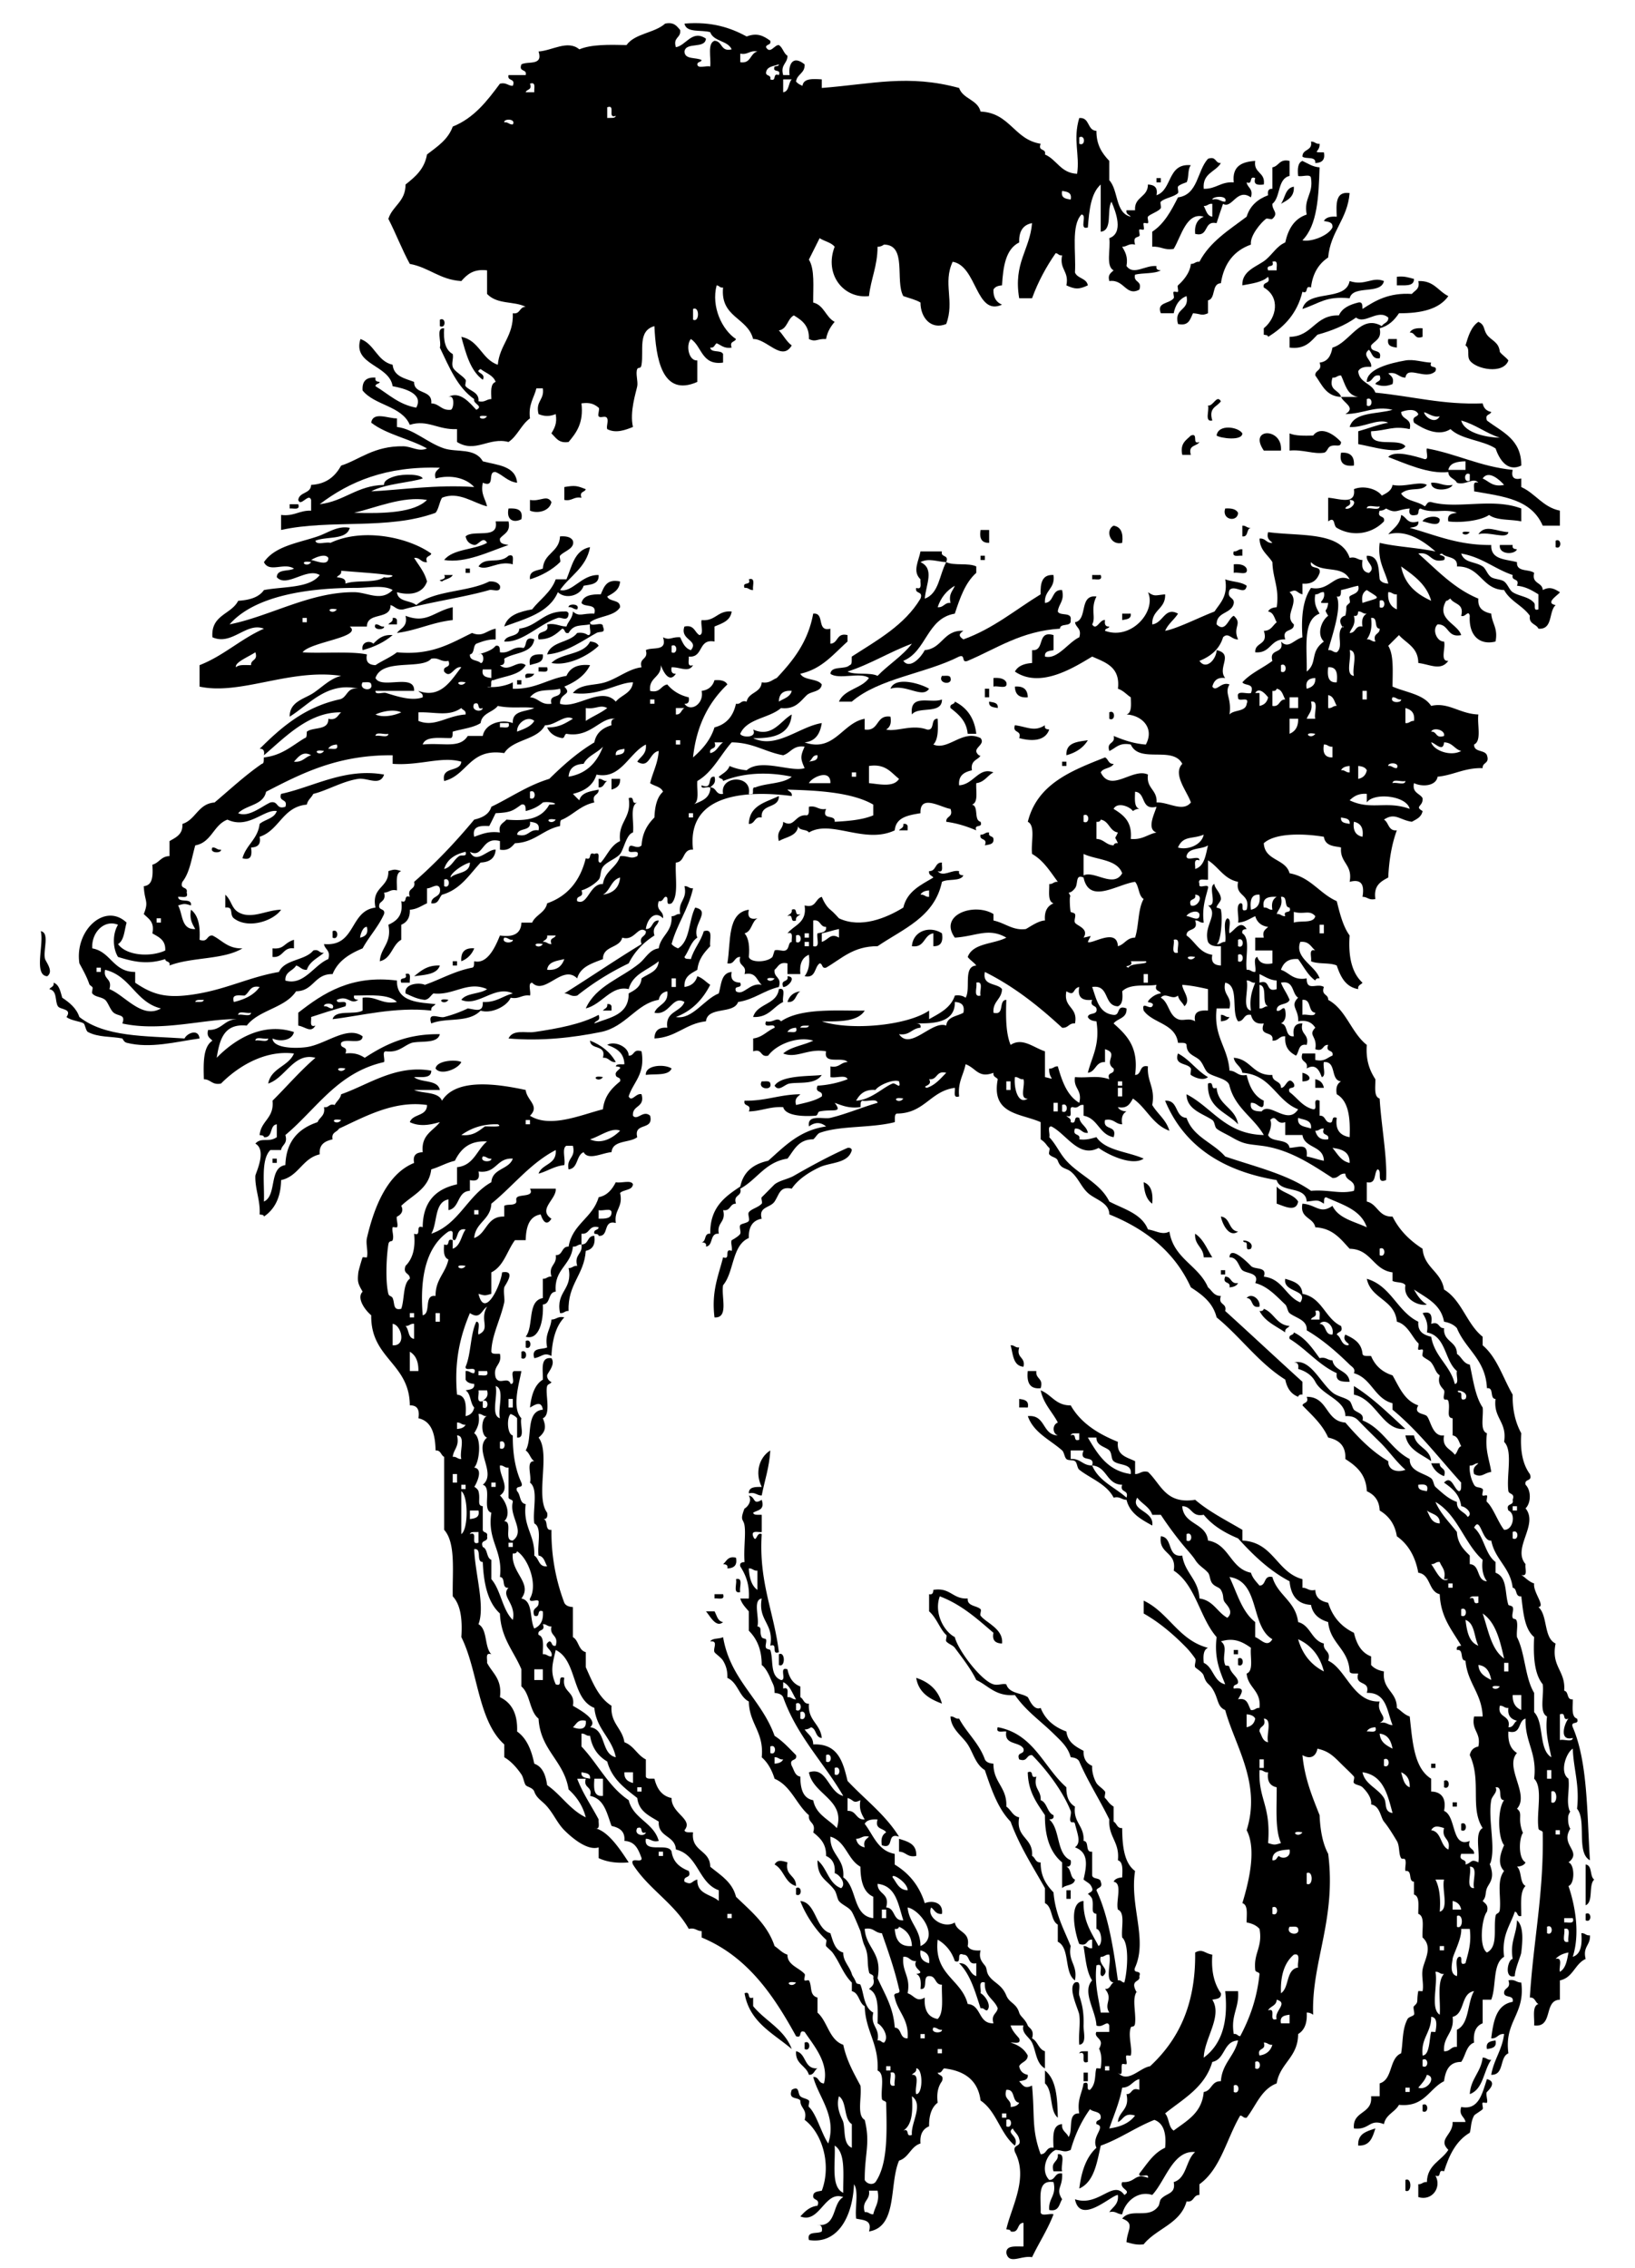
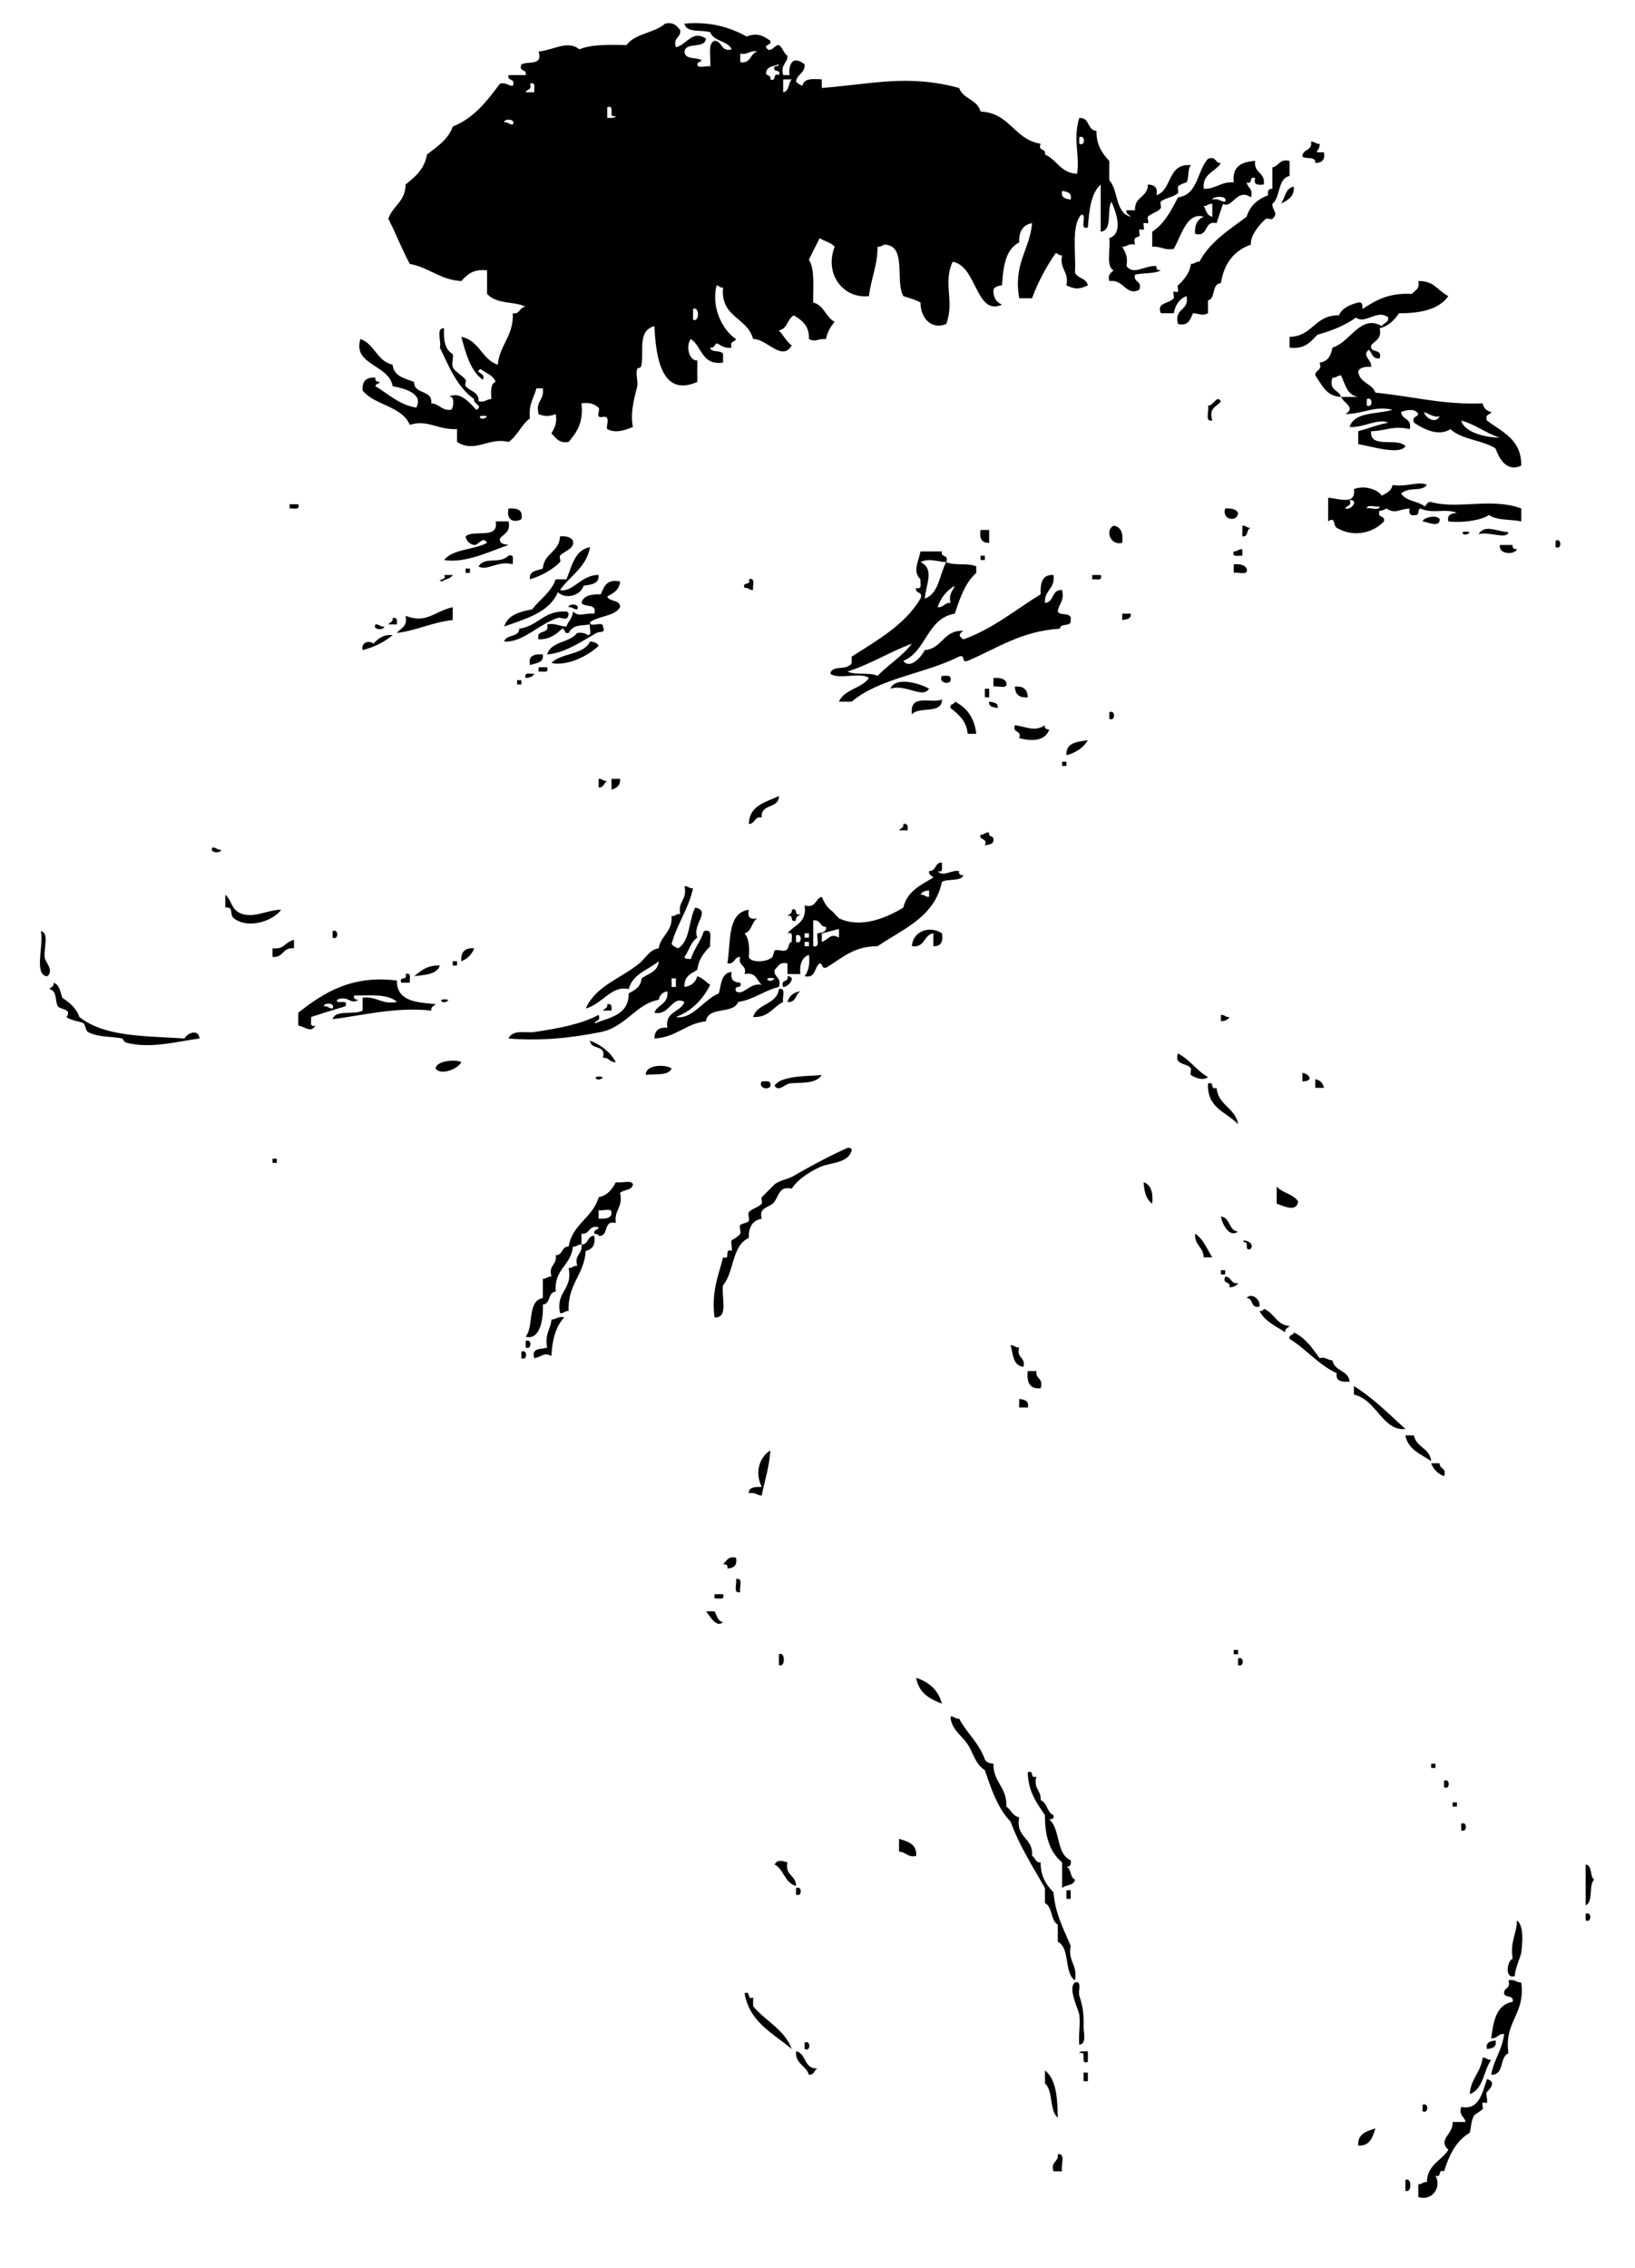
<svg xmlns="http://www.w3.org/2000/svg" viewBox="0 0 182.88 253.68">
  <g clip-rule="evenodd" fill-rule="evenodd">
    <path d="M146.64 15.84c.431-.03.506.294.96.24.076.96-1.032.965.479.96.18.899-.271 1.169-.96 1.2.088-.808-1.04-.4-1.439-.72-.01-.894 1.16-.599.96-1.68zM136.56 18.24c-.593 1.007-2.081 1.119-1.92 2.88 1.394.034 1.896-.824 3.36-.72-.206-1.806.893-2.307 2.399-2.4-.211 1.411 1.171 1.229.96 2.64-.627.067-1.201.081-.96-.72-.776-.296-.184.777-.96.48.093.628.77.67.48 1.68-1.568-1.108-2.095 1.329-3.12.72-.255.706-.479 1.44-.721 2.16-1.519-.319-.801 1.599-2.399 1.2-.091-1.051.286-1.633.96-1.92-1.936-.573-2.535 2.263-3.36 3.6-1.067.188-1.44-.319-2.399-.24v-1.68c1.35-.89 2.127-2.352 2.88-3.84 2.263-.297 2.129-2.991 3.359-4.32.97-.332.76.521 1.44.48zm.48 4.32c.339-.766-1.436-.606-1.439-.24.73-.174.88.245 1.44.24zm-2.4.48c.267.453.337 1.103.96 1.2V22.8c-.45-.054-.53.27-.96.24z" />
    <path d="M144.24 18v1.68c-1.371.309-.979 2.381-1.92 3.12-.059.736.757 1.001 0 1.68-.135.122-.573-.11-.72 0-.521.389-1.821 1.878-1.68 2.88-1.889.672-3.018 2.103-3.36 4.32-1.079.041-.53 1.709-1.44 1.92v1.44c-.759.33-.802.052-1.68 0-.316.643-.449 1.471-1.68 1.2-.48-1.841 1.308-1.413.96-3.12-.813.307-1.251.989-1.44 1.92h-1.439c-.507-1.253.924-1.025 1.439-1.68.102-.129-.121-.614 0-.72.07-.062.432.075.48 0 .085-.133-.115-.619 0-.72.476-.418 1.349-1.332 1.439-2.4.431.03.507-.294.96-.24 1.183-2.257 3.321-3.558 5.28-5.04.374-1.226 1.239-1.961 2.4-2.4-.082-.481.049-.751.479-.72v-2.4c.75-.128.77-.989 1.92-.72z" />
-     <path d="M145.68 26.88c.87.224 2.89-.465 3.359-1.44.073-.633-.501-.619-.96-.72.222-.419.751-.53 1.44-.48-.063-1.424-.153-2.874 1.44-2.64-.24 2.96-2.14 4.261-2.4 7.2-1.055.706-1.736 1.784-1.92 3.36-.776-.297-.184.776-.96.48-.572 2.387-2.002 3.918-3.84 5.04-.007-.233-.294-.187-.48-.24v-.72c1.444-1.165 1.874-3.484 0-4.56-.18-.74.827-.292.48-1.2-.66.621-1.808.753-2.88.96-.072-1.7 1.766-2.133 2.64-2.88.801-.684 1.213-1.507 2.16-1.92.332-1.508 1.015-2.666 2.399-3.12-.352-1.872.77-2.271.48-4.08-.03-.53-1.019-.102-1.44-.24-.076-.796-.036-1.477.48-1.68.611.269 1.1.661 1.92.72-.1 3.257-.24 6.483-1.92 8.16zm-3.84 3.36h.96c-.055-.426.241-1.202-.48-.96.3.777-.78.183-.48.96zM129.36 19.92h.48v.48h-.48v-.48zM156.24 30.96c.825-.105 1.346.095 1.92.24.014.893-1.067.692-1.92.72v-.96zM154.8 31.44c-.351 1.57-3.453.387-3.84 1.92-2.689-.249-3.265.531-5.28 1.2.559-2.241 4.83-.771 5.28-3.12 1.75.576 2.52-.537 3.84 0zM49.2 35.76c.7-.353.7 1.073 0 .72v-.72zM165.36 36c.762.336.546.869.96 1.44.478.658 1.332.787 1.44 1.92.271.37.689.591.96.96-.572 1.593-3.638.981-4.32 0-.374-.539.088-1.327-.479-1.68.31-1.053.63-2.092 1.44-2.64zM159.12 36.72v.96c-.972.332-.759-.521-1.439-.48.22-.419.75-.53 1.44-.48zM155.28 37.92h.96v.96c-.56-.083-1.12-.155-.96-.96zM160.56 41.52c-1.108 1.076-3.137-.712-3.36.72-.786-.014-.917-.683-1.92-.48.271.289.686.435.48 1.2-.673.276-1.248.276-1.92 0 .103-.377.755-.205.479-.96-.864-.145-.707.732-1.439.72-.03-1.448 2.604-2.101 4.319-2.4.968-.168 1.966.218 2.88.24-.3.776.78.183.48.96zM44.4 46.8v.96c1.875.221 3.396 1.779 5.28 2.4 1.407.464 3.455-.099 4.32 1.44 1.642.438 3.669.491 3.84 2.4-1.061-.139-1.552-.848-2.4-1.2-1-.12.064 1.825-1.44 1.2-.256 1.296.299 1.781.48 2.64-1.515-.363-3.175-1.734-5.04-.96-.305.495-.359 1.24-.72 1.68-5.37 1.955-11.721.696-17.28 1.92V57.6c1.461.181 2.034-.526 3.36-.48v-1.2c-.262-.849-1.178.849-1.44 0 .12-.92 1.412-.668 1.44-1.68 1.741-.099 2.698-.983 3.36-2.16 2.03-.647 3.667-2.218 6.96-2.16.932.017 1.72.661 2.64.24-1.953-1.088-4.523-1.557-6.24-2.88.203-1.291 1.898-.46 2.88-.48zm-8.64 9.6c2.785-.335 4.146-2.094 7.2-2.16-.071-.526.771-.835 1.2-.96 1.015-.296 2.938-.251 3.12.24-1.196.429-4.235.592-5.76 1.44 2.953-.127 7.345-.786 11.52-.48-.909-1.007-2.593-1.424-4.32-.96-.205-.765.209-.911.48-1.2-6.037-.197-10.122 1.558-13.44 4.08zm3.84.96c3.399.109 6.76-.021 8.16-1.44-2.698-.457-5.69.869-8.16 1.44zM138.96 48.48c-.01.881-2.492.534-2.881.24.18-1.327 2.46-.972 2.88-.24zM143.28 50.4h-1.92c-1.78-2.588 2.15-2.58 1.92 0zM150 49.44c-.031.701-.603.209-1.2.48-.319.145-.351.658-.721.72-1.114.188-2.376-.384-3.84-.24v-1.92c.673.287 1.656.264 2.641.24.92-1.231 2.57.082 3.12.72zM133.2 48.72c.913-.353.048 1.073.96.72-.286.513-1.302.298-.96 1.44h-.96c-.27-1.311.44-1.635.96-2.16zM150 50.64c1.036-.077 1.517.403 1.439 1.44-1.08.119-1.67-.247-1.44-1.44zM160.08 54c.96-.08 1.333.428 2.4.24-.28.655-2.44.798-2.4-.24zM65.52 54.72c-.103.376-.755.205-.48.96-.89-.17-1.03.41-1.92.24v-1.44c1.214-.21 1.422-.144 2.4.24zM61.68 56.16c-.192 1.006-1.531 1.327-2.4.96v-1.2c1.149.226 1.907-.641 2.4.24z" />
    <path d="M32.4 56.4h.96c.242.722-.535.425-.96.48v-.48zM56.88 56.88c.933-.053 1.661.099 1.44 1.2-.836.435-1.718.127-1.44-1.2zM137.04 56.88c.69-.05 1.22.061 1.44.48-.02 1.078-1.86.845-1.44-.48zM161.04 58.08c.046 1.02-1.504.273-1.92.24.12-.464 1.6-.778 1.92-.24zM54.48 60.72c-.468-.831-.958.293-1.44.24-.536-.104-.856-.424-.96-.96.86-.82 3.768.408 3.36-1.68h1.44c.267 1.227-.549 1.372-.96 1.92-.073.633.501.619.96.72-2.098.704-4.798 2.08-7.2 1.68.981-1.259 3.365-1.115 4.8-1.92zM124.56 58.8c.829.131 1.093.828.96 1.92-1.33.353-1.94-1.423-.96-1.92zM138.96 58.8c.43-.03.506.294.96.24-.553.087-.229 1.051-.96.96v-1.2zM168.72 59.52c-.135.881-2.182-.121-3.36.24.78-1.169 2.04-.292 3.36-.24zM109.68 59.28h.96v1.44c-.83.028-1.12-.484-.96-1.44zM164.4 59.52c-.53.733-1.54-.277 0 0zM62.64 60c.689-.05 1.219.061 1.44.48.262.892-1.024 1.173-1.44 1.68-.111.135.123.597 0 .72-.831.834-2.112 1.55-3.36 1.92-.126-1.006.809-.951 1.44-1.2.101-1.739 1.854-1.826 1.92-3.6zM174 60.48c.699-.353.699 1.073 0 .72v-.72zM167.76 60.96h1.439c-.088.408.188.453.48.48-.24.63-2.07.627-1.92-.48zM138.96 61.44v.72c-.426-.055-1.202.242-.96-.48.43.03.51-.294.96-.24zM105.84 62.88c-1.045-.049-1.963-.49-2.88 0 1.608.74.609 2.492.479 4.08 1.6-.564 1.63-2.692 2.4-4.08.851.429 2.509.051 3.359.48v.72c-1.231 1.088-1.825 2.814-2.399 4.56-3.148.531-3.149 4.21-5.761 5.28.741 1.002 1.997-.409 2.4-1.2 1.991-.169 2.054-2.266 4.32-2.16-.544.37-.544.59 0 .96 3.353-1.207 5.808-3.312 8.64-5.04-.042-1.242.153-2.247 1.44-2.16.216 1.576-1.053 1.667-.96 3.12 1.064-.056.706-1.533 1.92-1.44.295 1.255-.392 1.528-.48 2.4.246.554 1.607-.007 1.44.96.115.836-1.171.269-1.2.96-4.364.276-7.058 2.223-10.32 3.6-.776.297-.184-.776-.96-.48-3.764 1.916-8.943 2.417-12 5.04h-1.439c.606-1.394 2.541-1.458 3.359-2.64-.887-.713-3.433.233-4.319-.48.107-.932 1.654-.425 2.159-.96.326-.074.199-.601.24-.96 2.873-1.847 5.915-3.525 7.681-6.48.347-.907-.66-.46-.48-1.2.722.242.426-.535.48-.96-.932-.897-.2-2.021 0-3.12h2.399c-.18.739.83.293.48 1.2zm-.96 5.04c.702.062.737-.542 1.439-.48-.239-1.04.269-1.332.48-1.92-.91.532-1.56 1.316-1.92 2.4zm-10.08 7.2c.851.429 2.509.051 3.359.48 1.215-1.265 2.768-2.193 3.841-3.6-2.511.929-4.601 2.279-7.2 3.12zM57.36 63.12c-1.664-.458-2.876.795-3.84.24.762-1.173 2.312-.198 3.36-1.2.722-.242.425.535.48.96z" />
    <path d="M109.68 62.16h.479v.48h-.479v-.48zM138 63.12c.689-.05 1.219.061 1.439.48.228.867-.945.334-1.439.48v-.96zM52.08 63.6h.48v.48h-.48v-.48zM122.16 64.32h.96c.242.722-.534.425-.96.48v-.48zM83.76 64.8c.806-.246.374.747.479 1.2-.43.03-.506-.294-.96-.24-.296-.777.778-.183.481-.96zM63.6 67.92c-.077-.424 1.344-.428.96.24-.431.03-.506-.294-.96-.24zM50.64 67.92v1.44c-2.312.248-3.972 1.148-6.24 1.44.411-.548 1.227-.693.96-1.92 2.378.922 3.148-.478 5.28-.96zM56.4 71.76c.207-.833 1.657-.423 1.68-1.44 2.054-.266 2.684-1.956 5.04-1.92.279-.039.427.053.48.24-.06.987-.802.349-1.2.48-2.171.715-3.926 2.77-6 2.64zM125.52 68.64h.96c.073.633-.501.619-.96.72v-.72zM43.92 69.12c.279-.039.427.053.48.24v.48h-.96c.156-.244.552-.248.48-.72zM42 69.84c.431-.03.506.294.96.24.077.424-1.344.428-.96-.24zM66.96 72.24c-1.145 1.097-3.457 2.299-5.28 1.92 1.094-1.146 3.601-.879 4.32-2.4.447.033.802.158.96.48zM60.72 73.2c.126 1.006-.809.951-1.44 1.2-.221-1.101.507-1.253 1.44-1.2zM60.24 74.64h.96c.242.722-.535.425-.96.48v-.48zM59.76 75.36c-.158.322-.513.447-.96.48-.242-.722.534-.425.96-.48zM105.36 75.6c.38.02.916-.116.96.24.26.843-1.47.643-.96-.24zM111.12 75.84c.69-.049 1.22.061 1.44.48.228.868-.945.335-1.44.48v-.96zM57.84 76.08h.48v.48h-.48v-.48zM103.92 77.04c-.747 1.144-2.58-.56-4.32 0 .56-1.469 3.5-.511 4.32 0zM113.52 76.8c.959-.079 1.426.334 1.44 1.2-.96.079-1.42-.334-1.44-1.2zM110.16 77.04h.48V78h-.48v-.96zM105.36 78.24c.029 1.708-2.637.723-3.359 1.68-.29-2.422 2.14-1.171 3.36-1.68zM106.8 78.48c1.334.666 2.192 1.808 2.399 3.6h-.96c-.138-1.462-1.028-2.172-1.92-2.88-.13-.532.46-.342.48-.72zM110.64 78.48c.459.101 1.033.087.96.72-.46-.101-1.03-.087-.96-.72zM124.08 79.68c.7-.353.7 1.073 0 .72v-.72zM113.52 81.12c1.395.183 2.172.772 3.36 0-.089.408.187.453.479.48-.428 1.26-1.855 1.37-3.359.96.31-.95-.79-.49-.48-1.44zM121.68 82.8c-.511.85-1.333 1.388-2.4 1.68-.07-1.434 1.22-1.501 2.4-1.68zM118.8 85.2h.479v.48h-.479v-.48zM66.96 87.12c.431-.031.506.293.96.24-.377.183-.358.762-.96.72v-.96zM68.4 87.12h.96c.048.768-.402 1.038-.96 1.2v-1.2zM87.12 89.04c.024 1.464-2.073.807-1.92 2.4-.865-.145-.708.733-1.44.72.063-2.097 1.909-2.411 3.36-3.12zM101.04 92.16c.279-.039.428.053.48.24v.48h-.96c.16-.244.55-.248.48-.72zM110.64 93.12c-.132.532.458.342.479.72.073.633-.501.619-.96.72.348-.908-.659-.46-.479-1.2.43.031.51-.294.96-.24zM23.76 94.8c.431-.03.506.294.96.24.076.424-1.345.428-.96-.24zM25.2 100.08c.834.759.627 1.747 1.92 2.16 1.347.43 2.883-.474 4.32-.48-.847 1.243-3.68 2.204-5.28.96-.539-.419.039-1.333-.96-1.2v-1.44zM88.56 101.76c.776-.296.184.777.96.48-.156.244-.552.248-.48.72-.777.297-.184-.776-.96-.48.156-.24.552-.25.48-.72zM105.36 104.4c.156.956-.132 1.468-.96 1.44v-1.44c-1.109.17-.919 1.641-2.399 1.44.12-1.7 1.98-2.34 3.36-1.44zM4.56 104.16c1.036.164.221 2.179.48 3.12.166.414.976 1.398.24 1.92-1.544-.11-.339-3.58-.72-5.04zM37.2 104.16c.7-.353.7 1.073 0 .72v-.72zM32.88 105.12v.96c-1.283-.163-1.159 1.081-2.4.96v-.96c1.354.12 1.194-.57 2.4-.96zM53.04 106.08a2.47 2.47 0 01-1.44 1.44c-.077-1.04.403-1.52 1.44-1.44zM50.64 107.52h.48v.48h-.48v-.48zM49.2 108c-.341 1.019-1.688 1.033-2.88 1.2.76-.6 1.462-1.26 2.88-1.2zM45.36 108.96c.722-.242.425.535.48.96h-.96c-.297-.78.777-.18.48-.96zM88.08 109.2c1.113.047.029 1.261-.48 1.2-.348-.91.659-.46.48-1.2zM87.12 110.64c.867-.228.334.945.48 1.44-1.138.542-1.601 1.759-3.36 1.68.452-1.55 2.651-1.35 2.88-3.12zM50.16 111.84c-.527.73-1.537-.28 0 0zM67.92 112.32c.279-.039.427.053.48.24v.48h-.96c.156-.24.552-.25.48-.72zM136.56 113.52c.431-.03.506.294.96.24-.158.322-.513.447-.96.48v-.72zM131.76 117.84c1.322.678 2.085 1.915 3.359 2.64-.527.44-1.439.085-1.92-.24-.094-.064.058-.612 0-.72-.35-.66-1.91-.3-1.44-1.68zM51.6 118.8c-.387.808-2.333 1.529-2.88.72.124-.92 2.315-1.03 2.88-.72zM75.12 119.52c-.353.848-1.831.569-2.88.72-.08-1.13 2.112-1.24 2.88-.72zM91.92 120.24c-.763 1.119-2.494.775-3.601.96-.588.098-1.215.973-1.68.24.773-1.23 4.246-1.03 5.281-1.2zM145.68 120c.894.196 1.215.95 0 .96V120zM67.44 120.48c-.527.73-1.537-.28 0 0zM147.12 120.72c.536.104.856.424.96.96h-.96v-.96zM85.2 120.96c.38.02.915-.115.96.24.262.84-1.472.64-.96-.24zM135.12 121.2c.777-.297.184.776.96.48.171 1.989 2.108 2.211 2.4 4.08-1.26-1.38-3.5-1.78-3.36-4.56zM95.28 128.64c-.383 1.522-2.408 1.36-3.6 1.92-1.281.603-2.453 1.398-3.12 2.4-1.342-.292-1.371.611-1.92 1.44-.484.73-1.829.554-1.44 1.92-1.014.186-1.484.915-1.44 2.16-1.909.812-1.633 3.807-2.88 5.279-.228 1.292.669 3.71-.96 3.601-.363-2.924.449-4.671.96-6.721.913.354.047-1.072.96-.72.107-.355-.141-.858 0-1.2-.013.032.862-.469.96-.72.1-.254-.141-.731 0-.96.107-.172.85-.24.96-.48.108-.234-.151-.755 0-.96.286-.387 1.05-.526 1.44-.96.121-.135-.107-.57 0-.72-.052.073 1.408-1.415 1.44-1.439.573-.449 1.504-.584 2.16-.961 1.912-1.095 3.948-2.206 6-3.119.279-.04.427.05.48.24zM30.48 129.6h.48v.48h-.48v-.48zM127.92 132.24c.828.292 1.074 1.165.96 2.399-.66-.46-.9-1.34-.96-2.4zM145.2 134.4c-.206 1.282-1.687.459-2.399.239v-1.92c.63.73 1.88.84 2.4 1.68zM136.56 136.08c1.084.116.836 1.563 1.92 1.68-.98.72-1.75-.8-1.92-1.68zM133.68 138c.921.599 1.326 1.714 1.92 2.64h-.96c-.04-1.16-1.05-1.35-.96-2.64zM136.56 142.08h.479v.479h-.479v-.48zM137.04 142.8c.733-.013.576.864 1.44.72-.158.322-.513.447-.96.48.18-.74-.83-.29-.48-1.2zM139.44 145.2c.525-.664 1.593.151 1.44.96-1.03.23-.65-.95-1.44-.96zM141.36 146.4c1.165.435 1.402 1.798 2.88 1.92-.155.244-.552.248-.479.72-1.042-.718-2.292-1.229-2.88-2.4.28.04.43-.05.48-.24zM63.12 147.36c-.942.978-1.351 2.488-1.44 4.319-.847-.464-1.073.113-1.92.24-.362-1.242.835-.925 1.44-1.2-.298-1.497.394-2.006.48-3.12.566 0 .707-.41 1.44-.24zM150.96 154.56c-.806.005-1.601 0-1.44-.96-2.08-.96-3.394-2.686-5.28-3.84-.132-.532.459-.342.48-.72 1.3.62 2.074 1.766 2.88 2.88.733-.173.875.245 1.439.24.2 1.24 1.8 1.08 1.92 2.4zM58.8 150c.7-.353.7 1.073 0 .72V150zM113.04 150.48c.431-.031.507.293.961.239-.356 1.236.728 1.032.479 2.16-1.18-.1-1.16-1.4-1.44-2.4zM58.32 151.2c.7-.353.7 1.072 0 .72v-.72zM114.96 153.36h.96c-.119.918.833.766.479 1.92-1.25.13-1.57-.67-1.44-1.92zM151.44 155.04c2.165 1.354 3.916 3.124 5.76 4.8-2.526.285-3.248-3.31-5.76-3.84v-.96zM114 156.48c.557.082 1.124.155.96.96H114v-.96zM157.2 160.56h.96c.244 1.356 1.789 1.412 1.92 2.881-1.12-.8-2.58-1.26-2.88-2.88zM160.08 163.68h.96c-.04.682.812.469.48 1.44-.69-.27-1.17-.75-1.44-1.44zM82.32 174.24c.18.899-.271 1.169-.96 1.2.088-.409-.187-.453-.48-.48.402-.32.512-.93 1.44-.72zM82.32 176.64c.868-.227.335.945.48 1.44-.867.23-.335-.94-.48-1.44zM79.92 178.32h.96c.242.722-.535.425-.96.479v-.48zM78.96 180.24h.96c.267.452.337 1.103.96 1.2-.804.71-1.486-.74-1.92-1.2zM138 184.56h.479v.48H138v-.48zM87.12 185.04c.737-.367.737 1.567 0 1.2v-1.2zM138.48 185.52c.7-.353.7 1.073 0 .721v-.72zM102.48 187.68c1.449.472 2.468 1.372 2.88 2.88-1.4-.52-2.61-1.23-2.88-2.88zM106.32 192c.431-.03.507.294.96.24.865 1.614 2.227 2.732 2.88 4.56.158.322.514.447.96.48-.031 2.112 1.542 2.618 1.44 4.8.534.346.696 1.063 1.44 1.2-.424 2.343 1.599 2.24 1.439 4.319.377.183.358.762.96.721-.01 1.609.663 2.536 1.44 3.359.197 2.442 1.163 4.117 1.92 6-.326 1.766.806 2.074.479 3.84-1.24-.839-.522-3.637-1.92-4.319v-1.92c-.821-.459-.568-1.991-1.439-2.4v-1.68c-1.349-2.412-2.836-4.685-3.841-7.44-1.419-1.46-2.152-3.606-2.88-5.76-1.059-.656-1.282-1.902-1.92-2.88-.63-.96-1.88-1.73-1.92-3.12zM160.08 197.28h.48v.479h-.48v-.48zM114.96 198.24c.776-.297.183.776.96.479-.351 1.39.559 1.521.479 2.641.757.282.7 1.379 1.44 1.68.088.408-.188.453-.48.479 1.271 1.051.754 3.887 2.4 4.561.081.481-.049.751-.48.72.579.222.382 1.219.96 1.44-.093.707-1.05.55-1.439.96v-2.88c-1.319-1.081-1.94-2.86-1.92-5.28-.89-1.35-1.88-2.6-1.92-4.8zM161.52 199.2c.7-.353.7 1.072 0 .72v-.72zM162.48 201.6h.48v.48h-.48v-.48zM163.44 204c.7-.353.7 1.073 0 .72V204zM100.56 205.68c.966.314 2.003.558 1.92 1.92-1.003.203-1.134-.466-1.92-.479v-1.44zM88.08 208.32c-.304 1.503.982 1.418.96 2.64-1.267-.333-1.348-1.853-2.4-2.4.337-.59.827-.42 1.44-.24zM177.36 208.56c.784.097.429 1.332.96 1.681-.671.609-.059 2.501-.96 2.88v-4.56zM89.04 211.2c.7-.353.7 1.072 0 .72v-.72zM119.28 211.44h.48v.96h-.48v-.96zM177.36 214.08c.7-.353.7 1.072 0 .72v-.72zM169.68 214.8c.795.665.61 2.456.479 3.601-.043.376-.719 1.866-.72 2.64-1.245.375-.781-1.897-.24-1.92-.32-1.92.45-2.75.48-4.32zM168.72 221.52c.733-.173.874.246 1.439.24.468 3.587-1.93 4.311-1.439 7.92-1.022.418-.434 2.446-1.92 2.4.29-1.71 1.224-2.775 1.439-4.561-.702-.062-.737.543-1.439.48.24-1.92.562-3.759 2.399-4.08.178-.817-.884-.396-.96-.96-.04-.68.81-.47.48-1.44zM120.24 221.76c.812-.303.348.982.48 1.44.229.788.537 1.612.479 3.359-.023.737.396 2.053-.479 2.16-.104-1.163.14-2.251 0-3.359-.07-.55-1.33-3.01-.48-3.6zM83.28 222.96c.777-.297.184.776.96.48v.96c1.366 1.674 3.501 2.579 4.32 4.8-2.073-1.77-4.711-2.97-5.28-6.24z" />
    <path d="M167.28 228.24c.165.805-.402.877-.96.96-.16-.8.4-.88.96-.96zM90 228.48c.7-.354.7 1.072 0 .72v-.72zM89.04 229.44c1.194.245.845 2.035 2.4 1.92-.377.183-.358.761-.96.72-.306-1.05-1.544-1.18-1.44-2.64zM120.72 229.68c.074-.325.601-.199.96-.239v1.199c-1.01.37.05-1.33-.96-.96zM165.84 230.16c.43-.03.506.294.96.24-.87 1.209-.866 3.294-2.4 3.84.1-1.74 1.25-2.43 1.44-4.08zM116.88 231.6c1.271.969 1.401 3.079 1.439 5.28-.973-.787-.494-3.025-1.439-3.84v-1.44zM121.2 231.84h.48v.96h-.48v-.96z" />
    <path d="M166.32 232.56c1.21.324.155 1.282 0 1.44-.194.2.136.945 0 1.2-.036.068-.417-.056-.479 0-.119.104.094.588 0 .72-.116.161-.891.591-.96.72-.396.727-.308 1.341-.48 1.92-1.515.886-2.309 2.492-2.88 4.32-.776-.297-.184.776-.96.48.733 1.309-.377 2.88-1.92 2.399v-1.439c.431.03.506-.294.96-.24.049-1.951 1.627-2.373 2.4-3.6-1.229-1.215.555-1.677.479-3.12h1.44c-.093-.628-.77-.671-.48-1.681 1.96.39 2.34-1.47 2.88-3.12zM159.12 235.44c.7-.354.7 1.072 0 .72v-.72zM153.84 238.08c-.309.972-.582 1.979-1.92 1.92-.08-1.36.96-1.6 1.92-1.92zM118.32 240.96c.946-.146.282 1.317.48 1.92h-.96c-.35-1.15.6-1 .48-1.92zM157.2 243.84c.738-.367.738 1.567 0 1.2v-1.2zM53.52 44.88c.733.173.875-.245 1.44-.24-.025-.825-.124-1.724.48-1.92-.273-.768-1.101-.979-1.68-1.44-.847.414.692.393.24 1.2-1.389-1.011-1.883-2.917-2.4-4.8 2.016.383 2.278 2.521 4.08 3.12.211-2.269 1.78-3.18 1.68-5.76.864.145.708-.733 1.44-.72-1.304-.67-3.163-.223-4.32-1.44v-2.64c-1.542-.182-2.243.477-2.88 1.2-2.411-.149-3.596-1.524-5.76-1.92-.878-1.602-1.557-3.403-2.4-5.04.459-1.461 1.927-1.913 1.92-3.84 1.07-.85 2.121-1.72 2.4-3.36 1.129-.871 2.352-1.648 2.88-3.12 2.398-.962 3.846-2.875 5.28-4.8.733-.173.875.246 1.44.24.348-.908-.659-.46-.48-1.2h1.92c.18-.739-.827-.292-.48-1.2.727-.394 2.448.208 1.92-1.44 1.542-.102 3.262-1.33 4.56-.24 1.353-.567 3.317-.523 5.28-.48.93-1.31 3.143-1.337 4.32-2.4 1.005-.205 1.307.293 1.68.72.118.918-.833.767-.48 1.92 1.119-.167 1.821-2.012 3.36-.96-.083 1.196-2.238.322-2.4 1.44.02.94 1.3.62 1.92.96-.06.26-.477.163-.48.48.03.53 1.018.102 1.44.24.11-1.01-.339-2.579.48-2.88.917.043.653 1.267 1.92.96-.439-1-2.023-.856-2.4-1.92-.982-.298-2.677.117-2.88-.96 3.053-.253 5.14.46 6.96 1.44 1.178-.45 1.883-.071 2.64.48.132.532-.458.342-.48.72.468.831.958-.294 1.44-.24.44.28.52.92.96 1.2.012.892-.81.95-.48 2.16h.72c-.159-.995.253-2.353 1.68-1.2.053 1.013-.85 1.07-.96 1.92.176.224.437.363.72.48.109-.85 1.136-.784 2.16-.72v.96c5.703-.445 9.646-1.55 15.359 0 .431 1.25 2.073 1.287 2.4 2.64 3.301.14 3.746 3.134 6.72 3.6-.348.907.659.46.48 1.2 1.343.577 1.757 2.083 3.6 2.16.319-2.141-.491-3.834.24-6.24 1.213-.093.855 1.384 1.92 1.44-.01 1.61.663 2.537 1.439 3.36v2.16c1.041 1.12.638 3.683 2.4 4.08-.156-.244-.552-.249-.479-.72h.96c-.112-1.551 1.451-1.428 1.439-2.88.689.03 1.14.3.96 1.2 1.792-.607 1.192-3.608 3.84-3.36-.396.511-.181 1.407-.479 1.92.017-.029-.851.263-.96.48-.071.141.109.614 0 .72-.47.452-1.468.538-1.92.96-.115.107.082.581 0 .72-.226.381-1.209.661-1.44.96-.101.129.121.614 0 .72-.07.062-.432-.075-.479 0-.086.133.115.619 0 .72-.077.067-.422-.08-.48 0-.097.131.119.615 0 .72-.235.207-.734.029-.479.96-.733-.173-.875.246-1.44.24.316.564.669 1.091.48 2.16.789 1.089 2.092-.127 3.359 0-.088.409.188.453.48.48-.712.408-1.977.264-2.88.48-.224.942.834.605.479 1.68-1.51.796-1.676-1.198-3.36-.96-.205-.765.209-.911.48-1.2-.903-.457-.312-2.407-.48-3.6 1.633-.573.732-2.951.24-4.08-.563.957.171 3.211-1.2 3.36v-5.28c-1.1.98-1.289 2.871-1.439 4.8-1.059.338-.004-1.436-.72-1.44-1.165 1.235-.589 4.212-.721 6.48.27.69 1.302.619 1.44 1.44-1 .46-1.4.46-2.4 0 .325-1.604-.805-1.755-.479-3.36-.388.067-.413-.227-.721-.24-1.048 1.512-1.955 3.165-2.64 5.04H114c-.669-3.949 1.183-5.376 1.439-8.4-1.014.186-1.484.916-1.439 2.16-1.504.736-1.798 2.683-1.921 4.8-.446.033-.802.158-.96.48-.032.912.344 1.417.96 1.68-2.938 1.325-2.789-4.342-5.52-4.8-1.128 2.41.247 4.389-.72 6.96-1.663.694-2.882-.677-2.88-2.4-.549-.332-1.271-.489-1.921-.72-.948-1.692.459-5.739-2.159-5.76-.193.127-.39.25-.721.24-.003 2.156-.743 3.576-.96 5.52-2.81.333-5.037-2.392-3.84-5.52-.388-.492-1.154-.605-1.68-.96-.403.797-.8 1.6-1.2 2.4.677 1.083.462 3.058.48 4.8 1.225.295 1.397 1.644 2.4 2.16-.437.523-.817 1.103-.96 1.92-1.002-.054-1.133.39-1.92 0 .06-1.5-.784-2.096-1.68-2.64-.741.379-.712 1.527-1.68 1.68.508.532.84 1.24 1.44 1.68-1.103 1.863-2.782-.752-4.32-.72-.616-2.423-3.688-2.392-3.36-5.76-.388.067-.413-.227-.72-.24-.627 2.39.613 4.985 2.16 6-.103.377-.755.205-.48.96-.861.142-1.161-.279-1.68-.48-.244.156-.249.552-.72.48.085.635 1.223.217 1.44.72v.96c-2.416.336-2.345-1.815-3.6-2.64-.591.686-.247 2.477.72 2.4v2.4c-3.978 1.766-4.638-2.724-4.8-6.24-1.886.517-1.182 2.707-1.44 4.32-.087.545-.358.21-.48.48-.212.47.107 1.378 0 1.92-.138.698-.868 2.849-.48 4.56-.819.326-1.904.754-2.88.24-.116-.346.154-.872 0-1.2-.19-.406-.732.04-.96-.24-.135-.166.161-.829 0-.96-.518-.422-.982-.611-1.92-.48.259 2.179-.561 3.279-1.44 4.32-1.133.173-1.42-.5-1.92-.96.316-.564.669-1.091.48-2.16-.672.276-1.248.276-1.92 0-.366-1.486.676-1.563.48-2.88h-.72c-.271 1.088-.917 1.803-.72 3.36-.981.699-1.392 1.968-2.4 2.64-2.193-.586-3.687 1.285-5.76 0V48c-2.146.105-3.284-1.109-5.28-.48-.907-2.133-3.924-2.156-5.28-3.84-.077-1.037.403-1.517 1.44-1.44-.088.408.187.453.48.48-.06.26-.477.163-.48.48 1.449.871 2.591 2.048 4.56 2.4.862-1.588-1.354-2.163-2.64-2.4-.376-2.425-4.52-2.358-3.6-5.28 1.593.567 1.842 2.479 3.6 2.88.123 1.317 1.364 1.516 2.4 1.92-.023 1.463 2.073.807 1.92 2.4.926.034 1.109.811 2.16.72.367-.004.526-1.778-.24-1.44 1.302-.735 2.451.744 3.12 1.44.869-.435-.423-.662-.24-1.2-1.888-1.312-2.799-3.602-3.84-5.76.215-.664-.493-2.253.48-2.16-.101 1.381.133 2.427.96 2.88.11.525-.149.968 0 1.44.154.49 1.079.936 1.44 1.44.11.154-.12.575 0 .72.431.524 1.557.661 1.44 1.68zM82.8 6v.96c1.228.188 1.077-1.003 1.92-1.2-.89-.17-1.03.41-1.92.24zm2.88 2.16c.021.378.612.188.48.72.776.297.183-.776.96-.48.296-.776-.777-.183-.48-.96.186-.054.473-.006.48-.24-.589.211-1.384.216-1.44.96zm1.92 2.16c.707-.093.55-1.049.96-1.44h-.96v1.44zm-28.8 0h.96c-.055-.425.242-1.202-.48-.96.275.755-.377.583-.48.96zm9.12 2.88c.359-.041.886.085.96-.24-1.012.373.053-1.333-.96-.96v1.2zm-10.56.72c.385-.668-1.036-.664-.96-.24.454-.054.53.271.96.24zm63.36 2.16c.7.353.7-1.073 0-.72v.72zm-.96 6.24c.164-.805-.403-.877-.96-.96-.16.805.4.877.96.96zM77.52 35.76c.737.367.737-1.567 0-1.2v1.2zm-23.04 10.8c-1.537-.277-.527.733 0 0zM144.72 20.88c.069 1.189-.736 1.504-1.44 1.92.47-.647.47-1.77 1.44-1.92zM155.28 35.52c-1.164-1.003-2.605.807-3.6 0-1.212.868-2.688 1.472-4.32 1.92-.753.767-1.38 1.66-3.12 1.44v-1.2c2.599-.042 2.805-2.476 5.521-2.4.364-.835 1.203-1.196 2.16-1.44.512-.112.457.343.479.72 1.453-.947 2.959-1.841 5.521-1.68.318-.401.928-.512.72-1.44 1.759-.08 2.223 1.138 3.36 1.68-1.017 1.464-3.028 1.933-5.521 1.92-.513.767-1.146 1.415-2.16 1.68.267 1.226-.549 1.371-.96 1.92-.142.941 1.318.282.96 1.44-.836.116-.838-.602-1.2-.96-.877.662.403 1.178.24 1.92-.689-.05-1.219.061-1.439.48.106 1.333 1.551 1.329 1.92 2.4 4.381.439 7.456 1.363 12 1.2.104.536.424.855.96.96-.104.377-.755.205-.48.96 1.677 1.283 3.854 2.066 3.84 5.04-1.599.762-2.473-.746-2.88-1.92-1.457-.943-3.819-.98-5.04-2.16-1.305.856-3.005.016-4.08-.72-.274-.755.377-.583.48-.96-.312-.662-1.298-.479-1.92-.24.043.917 1.267.653.96 1.92-1.913-.402-2.464.15-4.32.24-.184 2.023 3.04.64 3.84 1.68-.646 1.006-3.838.002-5.279-.24v-1.44c1.131-.309 2.146-.734 3.359-.96-1.17-.523-2.762.594-4.319.48.517-1.722 3.073-1.406 4.8-1.92-1.986-.491-3.157.438-5.28.48 1.245-.728-.238-1.262-.479-1.92h1.92c-1.263-.178-1.451-1.429-1.92-2.4-.431-.03-.507.294-.961.24-.454 1.494.742 1.338.961 2.16-1.692-.068-2.141-1.38-2.881-2.4-.041-.681.812-.468.48-1.44.936-.105 1.273-.806 1.439-1.68 1.954-.546 3.15-3.798 5.521-2.4.18-.377.76-.358.72-.96zm-2.4 9.84c.699.353.699-1.073 0-.72v.72zm8.16 1.2c-.785.285-2.056-.892-1.68-.24.33.562 1.26 1.039 1.68.24zm6.72 2.4c-1.574-.506-2.688-1.473-4.32-1.92.41 1.512 3.2 1.916 4.32 1.92zM136.56 44.88c-.403.637-1.409.671-.96 2.16-.912.192-.306-1.135-.48-1.68.6.102.96-1.254 1.44-.48z" />
-     <path d="M162.96 54c-.228-.493-.944-.496-.96-1.2-2.174.257-4.765-.939-6.721-1.68.697-.816 3.028-.079 4.08.24.521.041.109-.851.24-1.2 3.382.618 5.965 2.035 9.6 2.4-.187.826.134 1.146.96.96v.96c1.601.72 2.397 2.243 4.32 2.64v1.68h-1.92c-1.293-2.972-4.419-3.269-7.68-3.84.055-.425-.242-1.202.479-.96-.55-.685-1.41.337-2.4 0zm1.44-.96c-.7-.353-.7 1.073 0 .72v-.72zm-2.4-.48h1.92v-.96c-.94.023-1.75.173-1.92.96zm3.84.96c.725.315 1.094.986 2.399.72-.51-.582-1.75-1.701-2.4-.72z" />
    <path d="M151.44 54.72c1.057-.456 2.571-.048 3.12.72.518-.283 1.079-.521 1.2-1.2 1.413.286 3.047-.463 3.84 0-.635.818-1.913.149-2.88.96.502.857 1.88.84 2.64 1.44.244-.156.248-.552.72-.48 2.937.826 6.863-.513 10.08.72v1.44c-1.191-.249-2.793-.086-3.6-.72-1.018.704-3.419.892-4.56.72-.165-.805.402-.877.96-.96-1.409-.527-2.67.159-4.08-.48-.346.054-.084.716-.48.72-.624.144-.863-.097-.72-.72-1.443.115-1.487.63-2.641 0-.192.127-.389.25-.72.24-.348.907.659.46.48 1.2a4.271 4.271 0 01-5.28.72c-.412-.247-.13-1.317-.96-.72v-2.64c1.08.041 3.15.901 2.88-.96zm-.96 2.16c.631.226 1.582-.951.48-.96.28.755-.38.583-.48.96zm3.84-.24c-.422.138-1.41-.29-1.439.24.42-.138 1.41.29 1.44-.24z" />
-     <path d="M161.28 61.92c-.816.256.668.075.24.72-1.6.4-1.428-.972-2.88-.72 2.092 1.828 3.949 3.891 6.72 5.04-.094 1.134.599 1.481 1.44 1.68.086 1.113.777 1.623.479 3.12-1.813.447-3.015-.705-2.88-2.88-.158-.719-.513.229-.96 0 .367-1.407-.824-1.256-1.2-1.92-.194.046-.239.241-.479.24-1.187 2.071 1.284 2.552 1.68 3.84-1.608.329-1.333-1.227-2.64-1.2-.659.598-.059 1.965.72 1.92.216.665-.493 2.253.48 2.16-.845 1.157-2.017.406-3.36.24-.006-1.755-1.335-2.186-2.16-3.12-.401.399-.801.799-1.2 1.2.644 1.036.483 2.876.48 4.56 1.502.658 3.47.85 4.319 2.16 1.934-.453 3.179.892 5.28.96-.15 1.129.4 2.96-.479 3.36-.022.902 1.202.558 1.439 1.2.332.972-.521.759-.479 1.44-2.05-.049-3.22.78-5.04.96-.168 1.031-1.678 1.18-2.641.72-.229 1.11.642 1.118.96 1.68.094.944-.957.89 0 1.44-.121.679-.683.917-1.199 1.2-1.38-.197-1.87-1.074-3.12-.24.561.319.461 1.298 1.439 1.2-.558 1.522-.87 3.29-.96 5.28-.84.44-1.658.901-1.439 2.4-.733.173-.875-.246-1.44-.24.207-1.247-.025-2.054-1.439-1.68.372-1.973-1.115-2.085-.96-3.84-.558-.17-1.756-.057-1.921-1.2-2.155-.362-5.406-.479-6.72.72.097 1.983 2.447 1.713 2.88 3.36 2.366.434 3.337 2.263 5.28 3.12.352 1.409.7 2.82 1.44 3.84-.173 2.412.27 4.21 1.439 5.28-.156.244-.552.248-.479.72-1.431-.25-1.973-1.388-2.4-2.64-.761-.359-2.119-.121-2.88-.48.106-.454-.326-1.446.479-1.2-.486-.393-.688-1.072-1.68-.96-.68 1.804 1.692 2.625 2.16 4.08-.279-.039-.427.053-.48.24-.844-.597-1.303-1.578-1.92-2.4-1.13-.09-1.65.43-1.92 1.2.964.316 1.336 1.224 2.88.96-.024 1.511 1.172.476 1.92.96-.331.972.521.759.48 1.44 2.021 1.1 2.574 3.667 4.32 5.04-.123 1.723.329 2.871.96 3.84.018.862-.194 1.954.479 2.16.172 2.949.868 6.65.72 9.12-1.203.483-.349-1.091-.96-1.2-.433.447-.088 1.672-1.199 1.44v2.16c1.232.287 1.29 1.749 2.88 1.68.769 1.552 1.947 2.692 3.359 3.6.176 2.145 2.1 2.541 2.4 4.561 1.994 1.206 2.536 3.863 4.32 5.279v.961c1.611 1.348 2.27 3.649 3.359 5.52-.033 1.794.342 3.179.96 4.32-.141 1.98.181 3.499.96 4.56.348.907-.659.461-.479 1.2.632.621.632 2.019 0 2.64 1.493 1.849-1.538 4.438 0 6.24-.106.454.326 1.446-.48 1.2.485.315.836.765 1.44.96-.151.968 1.303 2.562.479 2.64 1.066.934.558 3.442 1.921 4.08-.53 2.61 1.144 3.017.96 5.28.552.087.229 1.051.96.96.018.862-.194 1.954.479 2.16.297.776-.776.184-.479.96 1.69 3.909 1.582 9.617 1.92 14.88-1.568-.832-.342-4.459-1.44-5.76.301-2.701-.396-4.404-.479-6.721-.74.452-1.517 2.639-.48 3.36.127 1.119-.17 2.193 0 3.12.193 1.054.364.049 0 .96-.071.179-.043.771 0 .96.232 1.035.357.069 0 .96-.619 1.541 1.479 2.21 0 3.36.72.216.72 2.424 0 2.64.778 2.294 1.291 5.364.48 7.92.911-.288 1.061-1.339.96-2.64.43-.03.506.294.96.24.078 1.118-.83 1.25-.48 2.64-1.212.548-1.412 2.107-2.88 2.399v2.16c-1.864.056-.693 3.146-2.88 2.88.054-.905-.252-2.172.479-2.399-.377-.183-.358-.762-.96-.72.378-6.263 1.58-11.7 1.44-18.48-.06-.261-.478-.163-.48-.479-.241-1.759.532-4.532-.479-5.521.356-2.917-1.048-4.072-.96-6.72-.893.228-.419 1.82-1.92 1.439-.072 1.192.259 1.981.96 2.4-1.436 1.62 1.454 4.639 0 6.24.652.498.14.889.479 2.16.278 1.038.278.076 0 .96-.25.793-.25 2.488.48 2.88-.158.322-.513.446-.96.479.566.474.279 1.801.96 2.16-.654.626-.477 2.084-.48 3.36-.532.132-.342-.459-.72-.48-.523 1.557-1.498 2.662-1.2 5.04-1.316.764-.846 3.313-1.439 4.8h-.96v2.641c-.747.293-1.074 1.006-.96 2.16-.886.314-.937 1.464-1.44 2.159-1.359.001-1.753.968-1.92 2.16-1.706.854-2.188 2.932-5.04 2.641-.448.831-1.481 1.078-1.68 2.159-1.682-.646-1.565.688-3.36.48-.18-2.021 2.126-1.555 1.92-3.6h.96v-1.44c1.491-.43 1.038-2.802 2.4-3.36.228-1.303.101-2.674.72-3.84.129-.242.626-.318.72-.479.109-.188-.154-.819 0-.96.571-.52.247-.436.48-1.681.005-.029.475.029.479 0 .149-.777-.127-1.605 0-2.399.165-1.026 1.215-2.502 0-3.601-.084-.955.3-2.379-.479-2.64-.019-.862.194-1.954-.48-2.16v-1.439c-.69-.029-.124-1.316-.96-1.2-.073-.381.098-.825 0-1.2-.082-.317-.349-.042-.479-.24-.3-.451-.136-1.348-.48-1.92-.451-.749-.918-1.522-1.439-2.16-.381-.465-.44-1.766-1.44-1.92.092-.669-.414-1.393-.96-1.92-.263-.254-.735-.237-.96-.479-.122-.132.111-.578 0-.721-.214-.272-.953-.953-1.439-1.439-.926-.926-1.42-1.404-2.641-1.681-.163.845-.767 1.248-1.68.721.25 2.629 1.105 4.653 1.92 6.72.07 1.689.344 3.176.96 4.32.938 7.35-1.9 12.164-1.68 18-.193-.127-.39-.251-.721-.24.072 1.191-.259 1.981-.96 2.399-.01 2.631-2.035 3.245-2.399 5.521-1.737.663-2.307 2.494-3.36 3.84-.388.067-.413-.227-.72-.24-1.515 2.565-2.185 5.976-4.561 7.681v1.199c-.732-.012-.575.865-1.439.721-.691 2.509-3.373 3.026-4.8 4.8-.825.105-1.346-.095-1.92-.24.085-1.409.978-2.091-.48-2.64 1.036-1.26 3.024.144 4.08-1.44.071-.106.126-.582.24-.72.604-.728 1.708-.55 1.439-1.92 1.48-.439 1.353-2.487 2.4-3.36-2.479-.236-3.325 3.233-4.8 4.8-1.555-.517-3.026.702-3.36 2.16-.565.006-.707-.413-1.44-.239.37-.591 1.071-.85.96-1.921-.731.004-4.215 3.427-4.8.48 2.657.892 4.27-2.269 5.521-.48.896-.533-.609-.643-.24-1.439 1.572.078 1.308-1.051 2.88-.48.172-.651-1.132.172-.96-.479.86-1.06 1.556-2.284 2.88-2.88.155-1.596-.145-2.736-1.2-3.12-2.122.838-3.82 2.099-6 2.88-.438 1.962-.745 4.054-2.399 4.8.238-1.921.779-3.54 1.92-4.56-.62-1.302 1.16-2.352 0-2.641-.132-.532.458-.342.479-.72.052-.771-.855-.584-1.199-.96-.938 1.303-1.668 2.812-2.16 4.561-.76.329-.803.052-1.681 0-1.017.439-1.738 2.304-.72 3.359.732.013.576-.864 1.44-.72.074 1.642-.772 1.638 0 2.88-.343.537-.34 1.42-1.44 1.2-.124-1.324.841-1.56.48-3.12-1.895-.294-1.383 1.817-1.44 3.36.03.529 1.019.102 1.44.239-.662 1.738-1.626 3.175-2.4 4.801-1.195-.233-2.599.89-2.88-.48-.014-.894 1.067-.692 1.92-.72v-2.641c-.791.01-.414 1.187-1.44.96-.006-.233-.293-.186-.479-.239.52-2.416 2.521-5.725.96-8.641-.31-.949.79-.49.48-1.439-.103-.538-.516-.766-.721-1.2-.795.58.747.834.24 1.92-1.641-1.319-2.058-3.862-3.84-5.04-.29-2.271-1.787-3.333-4.08-3.6-.244.155-.248.552-.72.479.103.377.755.205.479.96-.405.555-.622 1.299-.479 2.4-.682.519-.977 1.424-.96 2.64-.674.287-1.051.869-.96 1.92-1.102.339-1.299 1.582-2.4 1.92-1.127 2.634-.125 7.396-3.36 7.92.386-1.346-.678-1.241-1.439-1.439-.156-1.204.314-3.035-.24-3.84-.14 3.461-1.727 6.752-5.04 6.239-.274-1.074.966-.634 1.44-.96.081-.481-.05-.751-.48-.72 2.209.209 1.597-2.403 2.88-3.12-2.073-.802-2.629 3.034-4.8 2.16.501-.539 1-1.08 1.92-1.2.275-.755-.377-.583-.48-.96-.073-.633.501-.619.96-.72 1.125-3.013-.015-6.495-1.92-7.92.33-1.21-.492-1.268-.48-2.16-.293-.427-1.391-.049-.96-1.2.899-.517.632.413.96.721.246.229.723.248.96.479.116.114-.122.613 0 .72.816.718 1.44 3.059 2.16 4.08.995-3.077-1.088-5.15-1.68-7.439.678-.039.559.721 1.2.72.602-2.284-1.168-4.27-2.16-5.76-.776-.297-.184.776-.96.479-2.551-4.648-5.472-8.928-10.56-11.04v-.72c-.565.006-.707-.413-1.44-.24-1.609-2.87-4.5-4.46-6.24-7.2-.384-.944 1.037-.083.96-.72-.351-.93-.689-1.871-1.92-1.92.094-1.134-.598-1.481-1.44-1.68-.521-1.399-.803-3.037-2.4-3.36.317-1.116-.797-.803-.48-1.92h-.96c.638 1.683 1.601 3.039 2.4 4.56-.055.426.242 1.202-.48.961 1.494.271 2.842 2.318 3.84 3.84-1.398.118-2.491-.069-3.36-.48v-1.2c-1.21.393-2.889-.969-3.84-1.92-.766-.766-1.16-1.757-1.92-2.64-.569-.661-1.17-.909-1.44-1.68-.158-.451-.8-.517-.96-.721-.179-.228-.258-.876-.48-1.199-.529-.775-1.185-1.502-1.92-1.921v-1.439c-2.954-2.646-2.929-8.271-4.8-12 .13-1.97-.069-3.611-.96-4.561-.057-2.742.364-5.964-.96-7.439v-8.16c-.377-.183-.359-.762-.96-.72-.044-1.796-.416-3.265-1.92-3.601.156-.956-.131-1.468-.96-1.439-.045-4.755-4.392-5.208-4.32-10.08-.742-.626-1.658-1.956-.96-2.64-.532-.914-.596-1.108-.48-2.16.018-.163.357-1.391.48-1.681.019-.045.469.045.48 0 .157-.652-.147-1.524 0-2.159.827-3.569 2.324-7.214 5.28-8.4-.18-.899.271-1.17.96-1.2-.196-1.956 1.156-2.364 1.92-3.36-.568.122-2.01.654-3.36 0 .318-.962 1.927-.633 1.92-1.92-3.749-.547-7.094 1.385-9.84 2.64-.227.413-.887.393-.72 1.2-.842.198-1.534.546-1.44 1.68-1.951.448-2.348 2.451-4.32 2.88-.032 1.968-.733 3.267-1.92 4.08-.007-.233-.294-.187-.48-.24.099-1.559-.533-2.839-.48-4.32.009-.248 1.337-2.866 0-3.6.664-.753 1.466-.078 2.4-.72v-1.44c-.861.099-.381 1.539-1.44 1.44-.007-.233-.294-.187-.48-.24.145-1.615 1.647-1.873 1.44-3.84 1.606-1.594 3.076-3.325 4.8-4.8-2.405-.643-3.345 2.253-5.28 2.88.323-1.757 2.259-1.901 2.88-3.36-3.301-.419-6.33 1.509-8.16 3.36-1.003.202-1.134-.467-1.92-.48-.047-1.807-.101-3.621.96-4.32-.271-.289-.685-.435-.48-1.2 1.585.065 1.788-1.252 3.36-1.2-3.535-.106-8.525 1.461-12.96.48.394-1.047-.409-.776-.96-1.2-.38-.292-.639-1.169-.96-1.44-.428-.36-1.103-.297-1.44-.72-.103-.129.121-.614 0-.72-.424-.373-.229-.094-.48-.72-.169-.422-.433-.967-.96-1.92-.56-3.678 2.854-6.866 5.28-4.56-.257.863-.262 1.978-.96 2.4.934 1.304 3.622 1.486 5.28.72.069-1.189-.736-1.503-1.44-1.92.271-1.311-.444-1.635-.96-2.16.597-1.495.078-1.369 0-3.12 1.03-.09 1.035-1.205.96-2.4.764-.196.97-.95 1.92-.96v-1.68c.704-.416 1.509-.73 1.44-1.92 1.517-.483 1.743-2.257 3.6-2.4 1.735-1.465 3.388-3.012 5.28-4.32.281-.039.203-.438.24-.72 2.021-.219 3.155-1.325 4.56-2.16.281-.039.202-.438.24-.72.722-.558 2.458-.103 2.4-1.44.928.208 1.038-.401 1.44-.72-3.602-.081-6.304 2.815-8.64 4.8.082-.481-.049-.751-.48-.72 2.407-2.393 4.965-4.635 8.88-5.52.968-.152.817-1.424 2.16-1.2-3.486-.845-5.546 1.812-7.68 3.12-.021-1.682 1.651-1.983 2.64-2.64 1.006-.669 1.908-1.641 3.12-1.92-5.735-.859-11.207 2.19-15.84 1.2v-2.4c2.704-1.056 4.59-2.93 7.2-4.08-1.977-.78-3.564 1.933-5.76.96-.197-2.517 2.104-2.536 2.88-4.08 1.282-.078 2.327-.394 2.88-1.2 2.219-.421 5.098-.183 6.24-1.68-1.462-.878-3.713 1.469-4.8.24.02-.94 1.3-.62 1.92-.96-1.125-.727-2.747.519-3.36-.72 1.231-1.809 3.829-2.143 6-2.88 1.161-.394 2.239-1.235 3.6-.96-.361 1.399-2.6.92-3.84 1.44.104.537 1.183.097 1.68.24 3.585-1.696 8.671-.656 11.28 1.2-.103.377-.755.205-.479.96-.703.062-.738-.542-1.44-.48.511.85 1.162 1.558 1.44 2.64-.44 1.302-1.812 1.618-3.36 1.2.099 1.101 1.507.893 2.16 1.44 1.931-1.669 5.774-1.426 8.16-2.64.596-.036.996.124 1.2.48.146.858-.809.365-1.2.48-2.594.761-6.852 1.396-9.6 2.16-.755.115-.938-.342-1.44-.48.034 1.714-2.637.723-2.64 2.4h-1.92c1.483 1.199-4.386 1.699-5.28 2.88 1.938.152 5.413-.145 7.2.24-.182.9.269 1.17.958 1.2.767-.513 1.684-.876 2.4-1.44 3.897.377 6.022-1.018 8.4-2.16 1.217.489 1.551-.26 2.64-.48v1.2c-.895-.015-1.518.242-2.16.48-.4.24-.17 1.11-.72 1.2-.051.771.856.584 1.2.96.423.076.428-1.345-.24-.96.729-.23 1.487-.433 1.92-.96.512-.112.457.343.48.72 1.211.171 1.342-.738 2.64-.48.426-.293.049-1.391 1.2-.96-.233 1.607-2.246 1.434-3.36 2.16.082.481-.049.751-.48.72.988.897 1.985-.703 2.88 0-.636 1.124-2.314 1.205-3.6 1.68-.575-.095.133 1.093-.72.72.831.163 2.138-.081 2.88-.48v.72c2.544.063 3.869-1.091 6-1.44.395-.886 1.214-1.346 2.64-1.2-.577 1.184-1.644 1.876-2.88 2.4.961.985-.521.638-.48 1.92 1.846.637 4.623-2.036 6.24-.24.608-.752 1.791-.929 1.92-2.16-1.675.007-3.834 1.604-6.72 1.2.842-1.052 2.364-.816 3.6-1.2 1.414-.439 2.651-1.515 4.08-1.68-.317-1.117.796-.803.479-1.92.727-.394 2.448.208 1.92-1.44.787.391.917-.054 1.92 0 .277.603.526 1.234 1.2 1.44.951-1.124-1.272-1.119-.72-2.64 1.11-.23 1.118.642 1.68.96.537-.104.098-1.183.24-1.68 1.586.146 1.774-1.105 3.36-.96-.144 1.057-1.079 1.321-1.92 1.68v1.68c-1.869-.349-1.2 1.84-2.88 1.68.055.425-.242 1.202.48.96-.488.875-1.436.2-2.4.24-.082.481.049.751.48.72-.733 1.111-1.417-.225-1.68-.96.052 1.412-1.379 1.341-1.2 2.88 1.148.269 1.168-.592 1.92-.72.583.697 1.362 1.198 2.4 1.44.082.481-.049.751-.48.72.686.985 2.223.003 1.92-1.44.772-.108 1.238-.522 1.44-1.2.69-.05 1.219.061 1.44.48-2.047 1.953-3.457 4.543-3.84 8.16 1.025-.895 1.938-1.902 2.4-3.36 1.337-.342 2.1-1.26 2.4-2.64.579.098.522-.438 1.2-.24.205-1.075 1.604-.956 1.68-2.16.861.142 1.161-.279 1.68-.48 1.822-1.938 3.501-4.019 4.08-7.2 1.355-.155.317 2.083 1.92 1.68v1.68c.917-.043.652-1.267 1.92-.96v.72c-1.571 1.39-2.85 3.071-5.28 3.6.418.782 1.902.498 2.4 1.2-.096.865-1.188.732-1.681 1.2-.739.701-1.268 1.612-2.88 1.44-1.325 1.154-3.807 1.153-4.56 2.88.132.421 1.937.52 1.44-.48 2.147.97 3.072-.99 4.32-1.68-.161 2.159-1.926 2.715-4.32 2.64 2.579 1.268 5.188-1.292 7.681-1.68-.181 1.18-.688 2.033-1.92 2.16 3.315 1.153 4.211-2.187 6.72-2.64v1.2c1.675.234 1.205-1.675 2.88-1.44.137.776-.073 1.207-.48 1.44 1.14.292 2.869-.616 4.561 0 .954.154.344-1.256 1.2-1.2.06 1.181.068 2.309-.48 2.88 1.679.708 3.266-1.731 5.28-.72.498.605-.457.964-.48 1.44-.013.259.419.664.48.48-.176.525-1.169.487-.96 1.68-.842.198-1.534.546-1.44 1.68 1.638-.084 2.203-2.108 3.84-1.44-.686.354-.993 1.086-1.92 1.2-.054.906.252 2.172-.479 2.4.786.174.174 1.746.96 1.92.297.777-.776.184-.48.96-1.013-.427-2.092-.788-3.359-.96-.041-.681.812-.468.479-1.44-1.029-.139-3.458-1.731-3.359.48-1.369.232-2.752.448-2.881 1.92-3.387 1.59-7.113-1.248-9.6.24-.24-.4-1.11-.17-1.2-.72-.134 1.146-1.361 1.199-2.16 1.68-.33-1.21.492-1.268.48-2.16 1.272.77 1.289-.872 2.64-.72.326-.075.199-.601.24-.96.89-.17 1.03.41 1.92.24-.556 1.356 1.065.535.96 1.44 1.598-.082 3.138-.222 4.32-.72v-1.2c-2.555-1.491-6.884-1.586-9.6-1.68.156.244.552.249.48.72-3.893-.509-11.853-.805-11.04 6-1.213-.093-.855 1.384-1.92 1.44-.111 1.569.341 3.702-.48 4.56-.853.373-.145-.815-.72-.72-.244.156-.248.552-.72.48-.354 1.154.598 1.002.48 1.92-.891-.925-1.772.049-1.92 1.2.828.027.613-.987 1.44-.96-.093.627-.77.67-.48 1.68-1.222.778-2.214 1.787-2.88 3.12a29.884 29.884 0 00-5.76 3.6c-.733.173-.875-.245-1.44-.24 2.905-1.815 5.703-3.737 8.64-5.52-.332-.972.521-.759.479-1.44-.879-.708-1.241 1.149-2.64.72-.306 1.214-2.162.878-2.16 2.4-1.206.474-2.519.842-2.88 2.16-1.655-1.647-3.606 1.952-5.04.48-.53.03-.102 1.018-.24 1.44-.928-.128-1.171.429-2.16.24-.462 1.034-2.262 1.822-3.36 1.44-1.368 1.423-3.81.734-5.521 1.44-.458-1.384.851-.572 1.44-.72a14.228 14.228 0 002.64-.96c.821.098 1.748.544 1.68-.72 1.508.068 2.211-.669 3.36-.96-2.019-.974-3.89 1.544-5.76.72.566-.793 2.089-.631 2.88-1.2-2.171-.967-3.738.739-6 .48-.321.239-.471.648-.96.72-.875-.085-1.496-.424-2.16-.72-.168-1.16 1.66-1.226 2.16-.96 1.778-.623 3.278-1.522 5.28-1.92.281-.039.203-.438.24-.72 1.461.354 2.346-1.549 2.88-2.88 1.5.22 2.358-.202 2.4-1.44h1.2c.395-.885 1.461-1.099 1.68-2.16 2.311-.809 3.702-2.538 4.32-5.04.776.296.184-.776.96-.48.944-.384.083 1.037.72.96.726-.794 1.11-1.93 2.16-2.4-.263-2.184 1.314-2.525.96-4.8.777-.296.184.777.96.48-.88.4-.329 2.231-.48 3.36-.731.181-1.02 1.876-1.44 2.4-.422.526-1.482.851-1.92 1.44-.33.443-.201 1.127-.48 1.44-.482.542-1.253.992-1.92 1.2.347.907-.66.46-.48 1.2 1.195.548 1.377-1.978 2.88-1.92.204-1.476 1.543-1.816 1.92-3.12 1.003-.054 1.134.391 1.92 0 .385-.944-1.036-.083-.96-.72.056-1.001.852.108 1.44-.48.088-1.432.68-2.36 1.44-3.12.048-1.232.282-2.278.96-2.88-.225-.575-.98-.62-1.44-.96.291-1.229.863-2.177.96-3.6-1.079.178-1.003 2.048-2.4 1.2.37-.591 1.071-.849.96-1.92-1.917.977-2.809 3.941-5.52 3.36-.374 1.227-1.352 1.848-2.64 2.16.234.246.474.486.72.72.227-.894 1.24-1 2.16-1.2.041.681-.812.469-.48 1.44-1.526.314-2.327 1.354-3.6 1.92-.281.039-.202.438-.24.72-1.928.392-2.811 1.829-5.04 1.92-.385.416-.727.874-1.68.72v-.96c-2.082-.569-1.802 1.983-3.36 1.2.72 1.466 1.982-.321 2.88-.24-.068.971-.685 1.395-1.68 1.44-1.279 1.361-2.257 3.023-4.32 3.6-.361.358-.364 1.076-1.2.96-.014-.894 1.162-.599.96-1.68-.243-.676-1.02.066-1.44 0v1.68c-.611.269-1.1.66-1.92.72.032.913-.343 1.417-.96 1.68v1.68c-1.028.571-1.087 2.112-2.4 2.4.102-1.578 1.371-1.989.96-4.08.931-.429 1.686-1.034 1.44-2.64.777.297.184-.776.96-.48-.354-1.074.703-.737.48-1.68 2.436-2.124 4.65-4.47 6.72-6.96.905-.215 1.661-.58 1.92-1.44 2.164-1.036 4.028-2.373 6.48-3.12 1.531-1.51 3.14-2.941 5.04-4.08.203-1.077.938-1.622 1.92-1.92-.082-.482.049-.751.48-.72-1.715-.272-2.786 2.172-5.52 1.68-.261.059-.163.477-.48.48-.819-.141-1.389-.531-1.68-1.2 1.322.042 2.073-.487 2.88-.96-.892-.562-1.958.754-3.12.72-.867 1.693-3.577 1.542-4.56 3.12-3.883-.604-4.086 2.474-6.72 3.12-.345-1.705 1.792-.928 1.92-2.16-2.213-.64-4.601.46-7.68.24v-.96c-6.136-.056-10.148 2.011-14.16 4.08-.307 1.533-2.223 1.457-3.12 2.4 1.159.513 2.605-.75 3.6-1.2.942-.223.605.835 1.68.48.31-.95-.79-.49-.48-1.44 3.624-.777 7.135-2.944 11.52-2.16-.449 1.338-1.857.33-2.88.48-1.762.258-3.526 1.321-5.04 1.68-.205.435-.618.662-.72 1.2-2.717.243-3.054 2.866-5.28 3.6.18.899-.271 1.169-.96 1.2.115.835.045 1.485-.96 1.2.412-1.508 1.714-2.126 1.92-3.84.604-.516 1.643-.597 1.92-1.44-1.414-.231-3.177 2.064-5.52.96-1.569.591-1.765 2.555-3.6 2.88-.406 1.434-.618 3.062-1.44 4.08-.347.907.66.46.48 1.2.242.722-.535.425-.96.48.048.752 1.57.03 1.44.96-.703-.215-.737-.215-1.44 0 .551.969.32 2.72 1.92 2.64-.316-.564-.669-1.091-.48-2.16.826.614 1.05 1.83.96 3.36.972.332.759-.521 1.44-.48 1.079.521 1.711 1.489 3.36 1.44-2.128 1.293-5.699.959-8.16 1.92.132-.532-.458-.342-.48-.72-2.022.649-3.51.302-5.28-.24-.616-1.008-.616-2.592 0-3.6-1.512-.626-2.995.841-2.88 2.64 2.102.378 2.321 2.639 4.8 2.64v1.2c2.083 1.418 3.657 1.842 7.2 1.2 3.245-.588 5.729-1.86 8.88-2.4.645-1.435 2.909-1.251 3.84-2.4.678-.198.622.338 1.2.24-.678.601-1.599.961-1.92 1.92-.597.037-.743-.377-1.2-.48-.343.617-1.255.666-1.2 1.68 2.055.611 3.206-1.752 4.8-2.4.29-1.009-.388-1.052-.48-1.68 3.602.322 2.828-3.732 5.76-4.08-.494-2.333 1.501-2.179 1.44-4.08.703-.216.737-.216 1.44 0-.674.206-.462 1.298-.48 2.16-.733-.173-.875.245-1.44.24.205.765-.209.911-.48 1.2-.348.907.66.46.48 1.2-.643 1.437-1.665 2.495-2.4 3.84-1.468.612-2.76 1.4-3.36 2.88-2.048-.048-2.1 1.9-4.08 1.92-1.233 1.887-4.168 2.072-5.52 3.84-2.581-.261-3.037 1.603-3.36 3.6 1.9-1.954 5.068-4.046 8.64-2.88-.201.944-1.537 1.122-2.4.72.071 1.118 2.609 1.14 3.84.96 2.121-.31 4.542-2.447 6.24-1.2-.033 1.007-1.921.159-2.4.72-.18.739.827.292.48 1.2 1.002-.123 1.626.134 2.16.48 2.227-1.453 4.662-2.698 8.4-2.64-.28 1.081-2 .72-3.12.96-.953.328-1.445 1.115-2.88.96-.521-.041-.109.851-.24 1.2-5.226 1.174-7.552 5.248-11.04 8.16.29 1.01-.388 1.053-.48 1.68h-1.2c-1.075 1.086-.642 3.679-.72 5.761 1.491-.67.518-3.803 2.4-4.08.092-2.708 1.501-4.099 3.6-4.8.228-.572.888-.712.72-1.68.579.099.522-.438 1.2-.24.205-.435.618-.662.72-1.2 3.03-1.051 6.098-3.341 10.08-2.64.014.894-1.067.692-1.92.72.777.664 2.641.239 2.88 1.44h-2.88c1.013.427 2.707.173 3.12 1.2 1.595-2.592 6.301-1.858 9.36-1.2.137 1.194 1.62 1.769.48 2.88 2.266 1.436 5.766-.119 8.16-.72.17-1.51.994-2.367 1.92-3.12.132-.532-.458-.342-.48-.72-.186-.536 1.199-.856 0-.96.074-.326.601-.199.96-.24-.039-1.321-.92-1.8-1.92-2.16.735-.484 2.402.15 2.4 1.2.681.041.469-.812 1.44-.48.437 2.597-.921 3.399-1.44 5.04.337.699.827-.426 1.44-.24.413 1.533-1.062 1.178-.96 2.4.502.592 1.146-.692 1.92 0 .429 1.709-1.87.691-1.44 2.4-.852.667-2.75.29-2.88 1.68-.975.052-2.599.969-3.12 0-.853.347-.582 1.818-1.68 1.92-.264-1.304.835-1.244.48-2.64h-.72c-.544.255-.091 1.509-.24 2.16-1.154.126-1.871.689-2.88.96.391-1.129 2.054-.986 1.92-2.641-2.892 1.509-4.768 4.032-7.2 6-.087 1.833-1.772 2.068-1.92 3.841 1.425-.495 1.373-2.467 3.36-2.4v-1.2c.346-.199.843-.048 1.2-.24.325-.174.008-.515.24-.72.385-.34 1.968-.021 1.44-.96h2.88c.125 1.157-2.061 2.321-.48 3.36-.577.926-.991.173-1.2-.48-1.306.215-1.635 1.405-1.68 2.88h-1.2c-.886 1.194-1.249 2.912-2.64 3.601v2.399c-.703.216-.737.216-1.44 0 .701 2.924 2.512-1.028 2.64-2.399 1.687-.303.274 1.496.24 1.68-.106.571.08 1.31 0 1.68-.405 1.88-1.42 3.746-1.44 5.521.074.325.601.199.96.24.264 1.304-.835 1.244-.48 2.64.424.907 1.351-.182 1.68.72.679.04-.2-1.479.48-1.439h.72c-.235 1.351-1.12 4.118 0 5.279-.215.665.493 2.253-.48 2.16v-2.16c-.176-.224-.436-.363-.72-.479-.466.404-.386 2.292.24 2.399-.022 2.104.303 3.857.96 5.28.297.776-.776.184-.48.96.41.391.253 1.348.96 1.44-.328 2.567 1.059 3.421.96 5.76.56.319.461 1.299 1.44 1.2-.268-.453-.337-1.103-.96-1.2-.167-1.193.424-3.144-.479-3.6-.214-1.467.491-3.852-.48-4.561.23-.729-.514-2.434.48-2.399-.44-.28-.521-.92-.96-1.2.803-1.357-.068-4.389 1.92-4.561-.176-1.082-.904-.527-1.44-.239.156-1.364.499-2.542 1.44-3.12.034-1.086-.329-2.568.96-2.4.5.708-.455 1.658-.48 1.92-.046.479.472.799.48.72-.023.226-.401.223-.48.48-.252.823.496 3.189-.48 3.6.354.878.38 1.462-.48 2.16 1.358 1.763-.397 6.638.96 8.4.082.481-.049.751-.48.72.691.029.124 1.316.96 1.2a22.4 22.4 0 001.44 8.16c.158.322.513.446.96.479v3.36c.666.374.608 1.472 1.44 1.68v1.681c.743 1.657 1.41 3.39 2.88 4.319-.142 1.981 1.201 2.479 1.44 4.08 1.058.382 1.435 1.445 2.4 1.92v1.92c.075.326.601.199.96.24.272 1.088.796 1.924 1.92 2.16-.055 1.729 2.48 2.357 1.44 3.6.074.326.601.199.96.24-.253 2.173 1.909 1.931 1.92 3.84 1.135.945 2.464 1.696 2.88 3.36 1.664 1.616 3.493 3.067 4.32 5.52.484.315.835.765 1.44.96-.029 1.165 1.314 1.458 1.92 2.16.108.125-.122.613 0 .72.069.062.434-.073.48 0 .393.636 0 1.651.96 1.921v1.68c1.145 1.015 1.285 3.034 2.88 3.6.38 1.78 1.17 3.151 1.92 4.561.182 1.259-.444 3.324.48 3.84.65 2.651-.011 3.727 0 6.72.218.417.841.62 1.2.24 1.378-1.981 1.287-5.433 1.199-8.88-.059-.261-.477-.163-.479-.48-.133-1.067.372-2.771-.48-3.12.157-3.036-1.364-4.396-1.439-7.199-.666-.375-.608-1.472-1.44-1.681v-.96c-.989-.99-1.309-2.181-2.16-3.359-.139-.193-.624-.582-.72-.721-.091-.133.117-.616 0-.72-1.025-.901-2.3-2.733-2.88-4.32 1.772.14 1.662 3.099 3.36 3.601.3.899.497 1.902 1.439 2.16-.036.942.687 1.51.96 2.399.095.308.225.32.48.96.083.209.432.124.479.24.425 1.028.347 2.505 1.44 3.12-.354 1.555.755 1.646.479 3.12.388-.068.413.227.721.24.623-.641-.173-1.896-.721-2.16.038-1.638.138-3.338-.96-3.84.271-.289.686-.436.48-1.2.132-.532-.458-.342-.48-.721-.261-1.12.012-1.79-.479-2.88-.194-.432-.234-.637-.48-1.68.009.037-.688-1.716-.96-2.16-.328-.535-1.035-.717-1.439-1.2-.181-.214-.27-.899-.48-1.199-.837-1.19-1.934-1.333-1.92-3.36 1.076.844 1.226 2.614 2.64 3.12.641-.502-.198-1.546-.72-1.681.091-1.05-.286-1.633-.96-1.92.034-1.394-.692-2.027-1.44-2.64.354-1.153-.598-1.002-.48-1.92-1.419-1.221-1.997-3.283-3.84-4.08-.304-.976-.756-1.804-1.44-2.4.283-2.843-1.4-3.72-1.44-6.239-1.11-.57-1.229-2.131-2.4-2.641.014-.717-.095-1.271-.48-1.92-.214-.361-.878-.798-.96-.96-.206-.409.477-1.308-.48-1.2.243-.397 1.02-.261 1.44-.479.809 4.792 4.283 6.917 5.76 11.04.926.594 1.641 1.399 2.4 2.16.179.739-.828.292-.48 1.199.267.453.337 1.104.96 1.2.004 1.356.289 2.432 1.44 2.641.304 1.615 1.726 2.113 2.64 3.12 1.007-3.169-2.66-3.739-3.12-6.24 2.017-.697 2.159 2.234 3.84 2.64-2.178-3.742-5.168-6.671-6.72-11.04-.158-.322-.513-.447-.96-.479-.008-.87-.165-.892-.48-1.681-.063-.157-.489-1.133-.96-1.439.005-1.766-.559-2.961-1.44-3.84v-2.16c-.365-.436-.773-.827-.96-1.44h.96c.095-1.615-.37-2.67-.96-3.6-.088-.408.188-.453.48-.48-.11-1.566.15-3.068 0-4.08-.117-.79-.566-.486 0-1.92-.034.086.969-.604.48-1.439.791.157.414 1.109 1.44.479.378 1.179-.475 1.126-.96 1.44.075.325.601.199.96.24v1.92c-.425.055-1.202-.242-.96.479.377.878.359-.558.96-.24-.343 5.383 1.378 8.701 1.92 13.2-.913.353-.047-1.072-.96-.72.438-2.519-1.399-2.762-.96-5.28-1.036.164-.221 2.18-.48 3.12.583.093.169.526.48 1.2.073.158.454.169.48.24.101.274-.122.694 0 .96.066.145.461.185.48.239.388 1.16-.082 2.876 1.2 3.36.682.042-.29-1.57.72-1.2.188.932.626 1.613 1.44 1.92v1.2c.377.183.358.762.96.72-.146 1.905 1.288 2.232 1.44 3.841-.742-.059-.576-1.024-1.2-1.2-.193.127-.39.25-.72.24.345.535.954.806.96 1.68 2.768-.128 3.335 1.945 3.84 4.08 1.932 2.067 4.233 3.766 5.76 6.24-1.488-.528-.433 1.487-1.92.96-.137-.777.072-1.208.479-1.44-.286-.513-1.302-.298-.96-1.44-.689-.049-1.219.062-1.439.48.976 1.265 1.461 3.019 3.359 3.36v1.199c1.596.966 2.757 2.364 3.36 4.32.802-.34 2.108-.132 1.92 1.2-.7.061-.828-.452-1.2-.72-.568 1.036 1.336 2.462 2.641 1.68.217 1.144 1.757.963 1.439 2.64.221.42.751.53 1.44.48-.214.839.112 1.231.479 1.68.298.363.107.685.48 1.2.567.784 1.415.933 1.92 2.16.358.871 1.117.853 1.44 1.92.139.46.654.678.96 1.439.106.267.784.455.479 1.44.642.318.713 1.207 1.44 1.44v1.92c-1.003-.566-.984-1.937-1.44-2.88-.311-.643-1.215-1.054-.96-1.921h-1.44c.188.613.596 1.005.961 1.44.241.722-.535.426-.961.48.87.249 1.531.709 1.921 1.439-.017.704-.733.707-.96 1.2.104.535.424.855.96.96.072.633-.502.619-.96.72.447.501.637.887 1.439.48.325 3.533-.066 4.848.96 7.68.732.013.576-.864 1.44-.72-.039-1.238-.162-2.562.96-2.641-.077.797.533.907.72 1.44.554-.727-.162-2.722 1.2-2.64-.267-1.547.318-2.242.479-3.36.854-.373.146.815.721.72.74-.712.502-1.768.72-2.399.013-.037.474.035.479 0 .082-.495.105-1.285 0-1.681-.277-1.048-.245-.073 0-.96.196-.705-.8-.851-.479-1.439h1.439v-.721c-.221-.653-.75.336-1.439 0-.046-1.61-1.644-3.768-.48-5.04-.636-.963-.729-2.471-.96-3.84.431-.03.507.294.96.24v-.96c-.681-.041-.468.812-1.439.48-.399-.914-1.308-4.679.479-4.801-.06 2.3.916 3.564 1.681 5.04.529-.314.283-1.864-.24-1.92v-1.68c-.694-.102-.255-.806-.48-1.68-.041-.163-.473-.657-.479-.48.01-.25.662-.243.479-.72-.205-.538-.401-.532-.96-.96.329-1.447.649-3.032-.96-3.601.706-.526.321-1.373 0-2.64-.081-.319-.348-.042-.479-.24-.182-.271.123-.892 0-1.2-.974-2.436-2.984-4.904-4.32-6.239-.681-.041-.469.812-1.439.479-.348-.907.659-.46.479-1.2-.45-.829-2.198-.361-1.92-1.92-.426-.055-1.202.242-.96-.479 4.05.75 5.125 4.475 7.68 6.72-.021 1.062.305 1.775.96 2.16-.219 1.818 1.074 2.126.96 3.84.691.029.124 1.316.96 1.2v2.64c.066.494.895.227.96.721.275.755-.376.583-.479.96 1.328 2.831 1.892 6.428 2.399 10.079.388-.067.414.228.721.24.321-1.127.604-4.281-.24-5.04-.132-1.067.372-2.771-.48-3.12-.259-.94.556-2.955-.479-3.119.158-.322.513-.447.96-.48.025-.825.124-1.724-.48-1.92.221-2.061-1.088-2.592-.96-4.561-1.071-2.207-2.37-4.189-3.359-6.479-.158-.322-.514-.447-.96-.48-.297-1.14-1.087-1.822-1.92-2.64-1.521-1.49-3.072-2.525-4.32-4.32-2.175.175-2.947-1.052-4.32-1.68-.593-1.225-1.487-2.365-2.399-3.6-.225-.305-.722-.425-.96-.721-.104-.128.121-.613 0-.72-.686-.603-1.064-1.9-1.92-2.64v-1.92c.408.088.452-.188.479-.48 1.912-.312 2.141 1.06 3.84.96-.082.883 1.029.785 1.44 1.2.121.123-.103.577 0 .72.555.774 2.587 1.476 2.399 3.12-.689-.03-1.14-.3-.96-1.2-1.807-1.553-3.563-3.156-6-4.08-.67 1.795.413 3.904 1.681 4.561.35 1.479 2.961 4.89 4.319 5.28.53.151.979-.115 1.44 0 .313 1.055 1.7.945 2.4 1.439.095.067.615 1.565 1.439 1.2.52 1.32 1.531 2.149 2.88 2.64.148 1.212 1.029 1.69 1.92 2.16-.032.912.344 1.417.96 1.68-.049.61.184 1.434.48 1.921.198.325.715.618.96.96.095.132-.119.615 0 .72.312.274.359.57.96.96v1.68c.377.183.358.762.96.721.01 2.07.238 3.921 1.44 4.8-.614 3.938 1.43 7.628 0 10.8-.297.776.776.184.479.96.174.676-.902.384-.479 1.44.351.877.264-.201 0 .72-.231.805.111 2.156 0 3.12-.062.535-.395.239-.48.479-.333.93.219 2.371 0 3.12-.014.048-.436-.04-.479 0-.15.137.098.771 0 .96-.036.067-.441-.066-.48 0-.187.322.191 1.542-.48.96 1.118 1.236 2.416-.533 3.601-.72 3.066-2.854 5.118-6.722 5.04-12.72.847-.464 1.073.112 1.92.239-.143 1.903.232 3.288.96 4.32.073.633-.501.619-.96.72 1.168 1.845-.889 4.308-.96 6.48 1.889-1.392 2.788-3.772 2.399-7.44h1.44c.151 1.912-.847 2.674-.479 4.8.387-.067.413.228.72.24 1.054-1.986 1.878-4.202 2.16-6.96-.06-.261-.478-.163-.48-.479-.199-1.88.85-2.511.48-4.561-.337-.383-.827-.613-1.44-.72-.018-.862.194-1.954-.479-2.16.609-2.017 1.669-5.921.479-8.16 1.656-5.256-1.297-9.409-2.4-13.439-.934-.396-.719-1.283-1.439-2.4-.393-.607-.672-.485-.96-1.439-.132-.437-.896-.823-.96-.96-.117-.248.146-.732 0-.961a10.006 10.006 0 00-.96-1.199c-1.409-1.449-3.013-2.831-4.8-3.84v-1.44c2.822 1.337 3.894 4.426 7.199 5.28-.516.203-.556.883-.479 1.68 1.096.504 1.092 2.107 2.399 2.4-.595-1.484-1.244-2.916-.96-5.28-1.903-2.177-2.329-5.831-4.8-7.44.382-2.141-1.73-1.789-1.439-3.84 1.404.115.641 2.399 2.399 2.16.282 1.958 1.821 2.659 1.92 4.8 1.552.209 1.982 1.538 3.12 2.16.702-.614.083-1.286-.24-1.68-.365-.446-.07-.727-.479-1.44-.179-.311-.647-.338-.96-.72-.289-.354-.255-.943-.48-1.2-.48-.548-1.004-.746-1.439-1.439-.203-.324-.595-.779-.96-1.2-.864-.993-1.978-2.461-2.88-3.84h-.96c-.307-.895-1.17-1.231-1.681-1.921-.823 1.471 1.92 1.437 1.681 3.12-1.23-.69-2.502-1.338-2.88-2.88-.565.006-.707-.413-1.44-.24-.789-1.532-2.585-2.133-3.84-3.119-.256-.201-.223-.767-.48-.96-.242-.183-.736-.036-.96-.24-.222-.203-.257-.762-.479-.96-1.336-1.188-3.196-1.984-3.84-3.84 2.035-.196 1.571 2.108 3.359 2.159-.629-.221-.629-1.218 0-1.439-.627-1.213-1.601-2.08-1.92-3.601 1.214.467 1.665 1.696 3.36 1.681 1.13 1.989 3.062 3.179 5.279 4.08-.174 1.533 1.01 1.71 1.921 2.16v1.439c.565.006.706-.413 1.439-.24 1.453 1.347 1.953 3.647 5.28 3.12 1.549 1.331 3.469 2.291 5.28 3.36v1.2c3.5.18 3.815 3.543 6.72 4.319v.96c.565-.005.706.414 1.439.24.023.937.653 1.268 1.44 1.44.49 1.589 1.477 2.683 2.88 3.359.291 1.229.815 2.225 1.92 2.641v.96c.337.383.827.613 1.44.72-.228 2.067 1.455 2.225 1.439 4.08.485.315.836.765 1.44.96.312 2.809.472 5.768 2.399 6.96v1.44c.782-.006 1.79.408 1.44 2.159 1.413.6.781 4.211 2.88 3.36-.331.972.521.759.48 1.44h-1.44c-.348.907.659.46.48 1.199.732-.197.575-.675 1.439-.239.182-1.259-.444-3.324.48-3.84-1.455-2.245-.093-5.272-1.44-8.16.104-.536.425-.856.96-.96.325-1.605-.805-1.756-.479-3.36h.96c-.1-2.62-1.709-3.73-1.92-6.24-.691-.028-.124-1.315-.96-1.2-.089-.408.187-.452.479-.479-1-1.72-2.301-3.14-2.4-5.76-1.293-.308-.99-2.21-2.399-2.4-.334-1.826-1.132-3.188-2.4-4.08-.218-1.382-.915-2.284-1.92-2.88-.048-1.152-.615-1.784-1.439-2.16-.081-1.919-1.184-2.816-2.4-3.6.074-1.515-.736-2.144-1.92-2.4-.664-1.496-1.82-2.499-2.88-3.6.104-.377.755-.205.479-.96 2.408-.008 2.072 2.728 4.32 2.88 1.411 1.629 2.891 3.189 4.8 4.32-.024 1.118 1.172 1.28 1.92.96-1.068-.929-1.87-2.135-2.88-3.12-.641-.626-1.56-1.53-2.399-2.4-.264-.272-.635-.521-1.44-.479.002-1.827-2.545-2.291-3.36-3.841-.432-.82-1.198-1.225-1.92-1.439.082-.481-.049-.751-.479-.72 1.835-.461 2.909 2.193 4.319 3.359.567.469 1.453.557 1.921.96.197.172.325.798.479.96.342.36 1.18.409.96 1.2 2.286.914 3.163 3.236 5.28 4.32-.038 1.413 1.622 1.555 2.399 2.16.271.21.271.774.48.96.7.621 1.461 1.363 2.4 1.68-.055 1.015.856 1.062 1.199 1.68.664-.374-.238-1.178-.72-1.199-.171-1.35-1.027-2.014-1.92-2.641.856-.918 1.12.786 1.68.96.326-.074.199-.601.24-.96-2.506-2.773-4.786-5.774-7.68-8.16v-.72c-2.032-.528-2.329-2.791-4.32-3.36.194-.532-.198-.684-.479-.96-1.439-1.409-3.017-2.79-4.801-3.84.094-1.178-1.243-1.367-1.92-1.92-.219-.179-.268-.761-.479-.96-.934-.877-1.962-2.054-3.36-2.4.513-1.176-.964-1.047-1.439-1.439-.391-.322-.516-1.475-1.44-1.44.066-1.39 2.042.573 2.4.96.419.453 1.86.037 1.439 1.2 2.091.229 2.44 2.2 4.08 2.88.983-1.472-1.969-1.064-1.68-2.64.92.279 1.855.544 1.92 1.68 2.217.423 2.524 2.756 4.32 3.601.274.755-.377.583-.48.96.513.287.469 1.131 1.2 1.2.577-.145-.715-.372-.24-1.2.93.43 1.812.908 1.92 2.16.074.325.601.198.96.239.446 1.074 1.244 1.796 2.4 2.16.756 1.324 1.331 2.828 2.88 3.36-.579.979.682.893.96 1.2.424.468.625 2.346 1.92 2.159-.259 1.38.75 1.49 1.2 2.16.325-.234.311-.809.72-.96-.268-.452-.337-1.103-.96-1.2v-1.92c-.766-.056-.23-1.026-.479-1.92-.082-.293-.387-.059-.48-.239-.132-.254.12-.7 0-.961-.116-.251-.808-.643-.48-1.68-.502-.327-.52-.889-.96-1.439-.222-.278-.772-.469-.96-.721-.097-.131.12-.614 0-.72-.07-.062-.432.075-.479 0-.086-.134.115-.618 0-.72-.654-.576-1.162-2.093-2.4-2.4-.218-2.502-2.913-2.526-3.359-4.8 2.727.793 3.385 3.655 5.76 4.8-.094 1.134.599 1.481 1.439 1.68.384 2.258 2.119 3.162 2.641 5.28.53-.029.102-1.018.24-1.439-1.401-1.159-1.197-3.923-3.36-4.32.188-1.069-.164-1.596-.48-2.16 1.005-.284 1.075.365.96 1.2.972-.332.76.521 1.44.479-.111 1.552 1.452 1.429 1.44 2.881.533.346.696 1.062 1.439 1.199.374 1.706.605 3.555 1.44 4.801.11 1.009-.339 2.578.479 2.88-.246 1.846.272 2.928.48 4.319-.847.128-1.073.704-1.92.24-.205-.765.209-.911.479-1.2-.431-.03-.506.294-.96.24-.081.775.179 1.627.48 2.16.227.402.68.203.96.479.115.115-.122.613 0 .721.07.062.432-.075.479 0 .086.133-.115.618 0 .72.672.591 1.246 2.276 1.92 3.12.99.055 1.37-1.773.48-2.16-.348-.907.659-.461.479-1.2.275-.755-.377-.583-.479-.96-.242-1.758.531-4.531-.48-5.52.354-2.274-1.223-2.617-.96-4.8-.69-.029-.124-1.316-.96-1.2-.142-3.219-2.387-4.334-3.359-6.721-.337-.383-.827-.612-1.44-.72-.35-1.97-1.984-2.655-3.36-3.6.369.671.792 1.288 1.44 1.68-.782.215-2.687-.508-2.4-2.16-.242-.397-1.02-.261-1.439-.479v-.96c-2.196-.284-2.366-2.595-4.8-2.641-1.004-1.076-1.867-2.293-3.841-2.399-.217-1.144-1.756-.964-1.439-2.641 1.517.094 1.969 1.223 3.359.24.672 1.409 2.42 1.74 3.841 2.4-.66-1.98-2.748-2.533-4.561-3.36-.281.039-.202.438-.24.72-.751-.503-.771-.349-1.92-.239-.101-1.82-2.936-.904-3.359-2.4-6.095-1.025-10.392-3.849-12.48-8.88 1.542-.102 1.041 1.839 2.4 1.92.732 2.147 2.991 2.769 4.319 4.32 3.339 1.142 6.977 1.983 9.601 3.84 1.966-.168 3.229.399 4.8 0 .307-1.268-.917-1.003-.96-1.92-.702-.062-.737.542-1.44.479-2.229-1.44-4.789-3.201-7.92-3.6-1.608-.205-1.981-.159-3.359-.96-.546-.317-1.371-.685-1.681-.96-.232-.208-.192-.758-.479-.96-.985-.694-2.892-1.141-2.88-2.88 2.901 1.499 4.332 4.468 8.64 4.56-1.138-1.982-3.216-3.024-3.84-5.52-.166-.805-1.77-.953-2.4-1.44-.38-.294-.531-1.025-.96-1.44-.497-.482-1.436-.584-1.439-1.68-.074-.326-.602-.199-.96-.24-.298-2.183-2.811-2.15-3.84-3.6-.266-1.155.657-.061.96-.48.31-.43-.474-.422-.48-.48-.023-.195.746-.921 1.44-.96-.104-.377-.755-.205-.48-.96-1.122.201-2.907-.2-3.84.72.076.796.036 1.477-.48 1.68-1.635-.045-.902-2.457-2.88-2.16.486 1.354.731 2.949 2.4 3.12.798.078.261-1.18 1.44-.72.084 1.125-.996 1.084-1.44 1.68 1.431 1.29 2.836 2.604 2.4 5.76.79-.01.414-1.186 1.439-.96-.126 1.727.843 2.357.48 4.32.595 1.004 1.558 1.642 1.92 2.88-1.887-.673-2.56-2.561-4.08-3.6-.326.554-.597 1.164-1.681.96.158.322.514.447.961.48-.408.233-.617.664-.48 1.44-.786-.013-.917-.682-1.92-.48-.274 1.234 1.42.5.96 1.92-1.626-.294-1.734-2.106-3.36-2.4v-1.2c-.578-.098-.521.438-1.199.24-.637-.076.224 1.345-.721.96.156.244.552.249.48.72.776.296.184-.777.96-.48.127.753.833.927.96 1.68-.703.062-.737-.543-1.44-.48-.348.907.66.46.48 1.2.825.104 1.345-.096 1.92-.24 1.03 1.529 3.516 1.604 5.28 2.399-1.233.862-3.939-.391-5.04-1.199-2.215 1.189-3.607-1.559-5.28-2.4-.521-.041-.108.852-.24 1.2.787.837 1.166 1.809 1.92 2.64 1.469 1.619 3.79 2.494 4.8 4.561 1.628.852 3.613 1.347 4.32 3.119.913.136 1.579.66 2.4.24.478 3.042 3.267 3.772 4.319 6.24.448.353.638.963 1.44.96-.354 1.074.703.737.479 1.68 2.896 2.625 5.744 5.297 8.641 7.92V156c-.279-.039-.428.053-.48.24-.812-.307-1.251-.989-1.439-1.92-2.997-1.883-4.992-4.769-7.681-6.96-.414-1.666-1.621-2.539-2.88-3.36-1.803-3.957-5.021-6.499-9.12-8.16-.012-1.339-1.584-1.654-2.399-2.399-.765-.699-1.082-1.726-1.92-2.4-.511-.411-1.112-.263-1.44-1.2-.142-.406-.658-.36-.96-.72-.106-.127.122-.613 0-.72-.337-.297-.333-.531-.96-.96v-1.92c-2.213-.987-5.566-.833-4.8-4.8-.156-.244-.552-.249-.48-.72-1.701.64-1.923-.521-3.119-.96-.229 1.21-.89 1.991-.721 3.6-.722.242-.425-.535-.479-.96-2.755.365-3.383 2.857-6.48 2.88-.325.074-.199.601-.24.96-2.682.684-6.082.362-8.399 1.2-.251.091-.513.584-.72.72-1.677.003-2.145 1.214-2.88 2.159-2.501.379-3.41 2.351-5.28 3.36.223.942-.834.605-.48 1.68-.732-.013-.575.864-1.44.721.356 1.396-.744 1.336-.48 2.64-1.059-.099-.579 1.342-1.44 1.44.088-.409-.187-.453-.48-.48.553-.088.229-1.051.96-.96-.049-2.929 1.627-4.133 3.36-5.28.344-1.656 1.474-2.526 3.12-2.88 1.828-1.612 3.477-3.403 6.48-3.84-.688-.556-1.332-.439-1.92 0-.244-1.417 1.625-.775 2.4-.96 1.771-.422 3.802-1.283 5.279-1.68-.103-.537-1.183-.097-1.68-.24-.281.039-.202.438-.24.72-1.29.17-2.05-.189-2.88-.48.93 1.218-.227.661-1.68.96-.268.055-.159.457-.48.48-1.418.104-3.351.01-3.6-.96-1.52-.08-2.433.447-3.84.48.347-.907-.66-.46-.48-1.2 2.366.046 3.934-.707 6.24-.72-.271.289-.685.435-.48 1.2 1.031-.249 2.114-.446 2.88-.96.179-.74-.828-.292-.48-1.2a11.276 11.276 0 003.36-.72c-.179-.542-1.347-.094-1.92-.24v-1.2c1.002.203 1.133-.466 1.92-.48-.533-.667-2.744.344-2.4-1.2-2.023-.373-3.299.838-4.8.24.845-.754 2.286-.914 3.36-1.44-1.814-.531-4.173.464-5.04 1.68-.943.223-.605-.834-1.68-.48v-1.44c1.061-.139 1.553-.848 2.4-1.2.076-.636-1.345.225-.96-.72.861.198 1.161-.542 1.68 0 2.29-1.572 6.675-1.141 9.36-1.2-.771 1.229-2.765 1.235-4.8 1.2 3.092 1.046 9.447.528 12-1.2v.96c1.176-.664 2.427-1.253 2.88-2.64.557-.077.921.039 1.2.24.615-.984-.32-3.52 1.199-3.6-.271-.37-.689-.59-.96-.96.582-1.578 2.905-1.415 4.32-2.16-2.014-1.159-3.358-.151-5.76 0-1.849-2.557 2.164-3.957 4.319-2.64v.72c1.343.299 2.174 1.146 3.601.96.152-.02 1.372-.951 2.16-.96-.091-1.051.286-1.633.96-1.92-.675-.206-.462-1.298-.48-2.16.431.031.506-.293.96-.24-.854-1.146-1.602-2.399-2.88-3.12-.167-1.193.424-3.144-.479-3.6 1.051-4.229 4.854-5.706 8.64-7.2.377.182.358.761.96.72-.262.538-1.179.422-1.44.96 1.132 2.345 3.59-.572 5.28.24-.216 1.576 1.053 1.667.96 3.12 1.321-.069 2.927 1.131 3.84 0-.388-1.198-2.084-3.154-.96-4.32-1.076-2.054-4.793.004-5.76-2.16-1.306-.266-1.675.405-2.4.72-.354-1.075.703-.737.48-1.68 1.081.438 2.184.856 3.6.96 1.033-1.917-.54-3.295-2.159-3.36.604-.196.505-1.095.479-1.92-.484-.315-.835-.765-1.44-.96.282-2.442-1.384-2.936-2.88-3.6-2.009 1.198-5.786 3.626-8.64 1.68.328-.632 1.024-.896 1.92-.96v-1.44c1.496.135.471-2.25 2.4-1.68v1.68c-.459.101-1.033.087-.96.72 1.403.359 2.581-1.575 3.84-2.16.289-1.009-.388-1.052-.48-1.68 1.472-.288.399-3.121 2.4-2.88-.7 1.365-.034 2.343-.48 3.12.485.774.836-.582 1.44-.48-.082.482.049.751.479.72-.059.261-.477.163-.479.48 2.965 1.087 5.772-2.227 4.8-4.32.752.503.771.349 1.92.24.066 1.666-1.506 1.694-1.439 3.36 1.228-.152 1.406-2.018 2.88-1.2-.436.685-1.104 1.135-1.44 1.92 1.355-.248 3.784-1.494 5.521-2.16.634-.966 1.514-1.686 1.199-3.6.756.284 1.811.27 2.4.72-.175 1.155-1.342-.172-1.92.48-.332.972.521.759.48 1.44-.194 1.246-1.939.941-1.921 2.4 1.012.995 1.326-.743 1.921-.96 1.012.914-.163 1.217.479 2.64-.737.036-1.079-.844-1.68-.24-.411 1.349-1.387 2.134-2.641 2.64.741 1.074 1.877-.154 1.92-1.2 1.971.448.024 1.977.96 3.12-.919-.119-1.27.331-1.439.96.453.668.969-.612 1.92-.24-.611 1.018.276 1.484 0 3.36.478-.562 1.81-.271 1.92-1.2.385-.945-1.036-.083-.96-.72-.228-.867.945-.335 1.44-.48.431-1.151-.667-.773-.96-1.2.906-1.013 2.261-1.578 3.359-2.4-.429-1.469 1.389-.691.96-2.16.84.869 1.412-.196 2.4-.48-.162-2.321.073-4.247.96-5.52 2.132.411 2.578-1.732 4.32-.96-.875-1.672-3.039-.611-4.32-1.92-.197.917 1.157.283.96 1.2-.27.771-.79 1.291-1.92 1.2v1.2c-.732-.197-.576-.675-1.44-.24 1.284 1.098-.746 2.559.48 3.6.04.92-1.397.363-.96 1.68-1.69-.09-1.602 1.599-3.36 1.44-.059-1.179 1.5-.74.96-2.4.803.003.992-.608 1.44-.96-.268-.453-.338-1.103-.96-1.2.157-.322.513-.447.96-.48.319-2.159-.446-3.234-.48-5.04-.513-.847-1.408-1.312-1.439-2.64.702-.063.737.542 1.439.48-.271-.289-.685-.435-.479-1.2 3.517.483 8.118-.119 9.12 2.88.733-.173.874.246 1.439.24-.144.863.087 1.354.72 1.44.877-.663-.402-1.178-.239-1.92 1.384-.024 1.294 1.425 1.439 2.64.158.322.513.447.96.48-.358-1.481-1.22-2.459-.96-4.56 1.997.461 3.856.488 6.24.96-1.246-1.067-3.157-2.503-5.28-1.92.549-.651 1.33-1.07 1.44-2.16.644.236.663 1.097 1.92.72.073.633-.501.619-.96.72 2.876.804 5.404 1.956 9.12 1.92-.073 1.673 1.629 1.571 2.88 1.92-.098 1.138 1.34.74 1.92 1.2-.307 1.267.917 1.003.96 1.92.82-.438 1.309-.123 1.92.24-.182.318-1.74 1.207-.479 1.44-.803.718-.279 2.761-1.921 2.64-.25-.55-1.104-.497-.96-1.44-.788-1.132-2.207-1.632-2.88-2.88-2.546-.094-2.602-2.678-5.279-2.64.12-1.161-1.17-.913-1.68-1.44zM66 198.96c.073-.633-.501-.619-.96-.72-.073.63.501.62.96.72zm60-31.44c.31-.949-.79-.489-.48-1.439-1.798-.042-1.655-2.024-3.36-2.16.73 1.75 2.53 2.43 3.84 3.6zm-4.8-5.28h-1.439v.96c1.123-.083 1.329.75 2.399.72.37-1.25-1.54-.22-.96-1.68zm-23.28-40.32c-1.209-.088-1.761.479-2.16 1.2 1.659-.087 3.016-1.502 4.08-1.92.323-.127.985.769.72-.24-.53-.28-2.198.35-2.64.96zm67.92-58.56c.363.236.519.909.96 1.2.357.236 1.084.225 1.439.48.383.274.601.972.96 1.2.753.478 1.791.482 2.4 1.2.195.23-.163.943.479.72v-1.68c-.698-.421-1.383-.857-2.399-.96.348-.908-.659-.46-.48-1.2-2.034-.686-3.437-2.003-5.76-2.4.37 1.078 1.5.857 2.4 1.44zM34.8 62.64c.416.033 1.966.78 1.92-.24-.35-.565-1.57.012-1.92.24zm0 .24c-1.537-.277-.527.733 0 0zm125.28 4.32c-.536-1.864-1.964-2.835-3.359-3.84.39 2.007 1.71 3.092 3.36 3.84zM38.64 65.28c1.229-.45 3.354-.005 4.32-.72.521.173 1.527-.246.48-.24-1.688-.232-3.522-.318-5.28-.48.072.472-.324.476-.48.72.459.101 1.033.087.96.72zm1.2.48c-5.389-.008-11.375.885-14.16 4.08 4.513-.898 8.972-3.624 13.92-3.6 1.521.007 2.987 1.105 4.32-.24-.998-.603-2.764-.238-4.08-.24zM150 66c-.023.377.031.832-.48.72.577 1.247-.484 4.281-.96 6 .454-.054.529.27.96.24.745-.568.028-1.854.48-2.64.372-.647.37.325 0-.48-.364-.788.492-1.014.479-.96.28-1.203-.143-.893.48-1.44.121-.107-.106-.593 0-.72.222-.265 1.22-.334.96-1.2-.67.127-1.25.352-1.92.48zm2.4 1.44c2.025-.668 2.073-.395.48-1.44-.41.233-.62.663-.48 1.44zm-5.28-.96c-.188 1.069.164 1.596.48 2.16-1.931.709-1.377 3.903-1.44 6.48 1.251-.997.306-2.184 1.92-3.36-.824-.795-.291-2.32.48-2.88-.565-.941-.121-.282 0-1.44-1.646.053-.205-.099-.48-1.2-.45-.054-.53.27-.96.24zm9.12 1.68v-1.68c-.453.054-.529-.271-.96-.24-.09 1.051.29 1.633.96 1.92zm-1.92-.24c.7.353.7-1.073 0-.72v.72zm-116.64.24c-1.537-.277-.527.733 0 0zm113.28 2.64c.732.013.575-.864 1.439-.72-.137-.777.073-1.207.48-1.44-.454.054-.53-.271-.96-.24-.027.293-.072.568-.48.48.24 1.039-.27 1.332-.48 1.92zM33.84 69.6h.48v-.48h-.48v.48zm119.04 1.92c.453-.054.529.271.96.24-.332-.971.521-.759.479-1.44-.69-.029-.124-1.316-.96-1.2.14 1.102-.07 1.845-.48 2.4zm-77.76 1.44c.7.353.7-1.073 0-.72v.72zm76.32 2.64c-.251-.869.545-2.785-.479-2.88.25.869-.54 2.784.48 2.88zM26.4 74.64c.31-.331 1.042-.238 1.68-.24-.041-.681.812-.468.48-1.44-.662.465-2.368 1.142-2.16 1.68zm23.28.48c-.18-.74.827-.292.48-1.2-.89.17-1.03-.41-1.92-.24-1.09 1.274-5.498-.092-6.24 2.16.611 1.309 4.416-.576 4.32 1.44H42c-.041.521.851.109 1.2.24 1.16.353 2.849.936 4.08.48.072-.472-.324-.476-.48-.72 2.555.941 3.734-1.317 4.8-2.64-.842-.185-1.164 1.374-1.92.48zm93.6 0c.7.353.7-1.073 0-.72v.72zm6.24 1.2c.114-.994.001-1.761-.96-1.68-.11.994 0 1.761.96 1.68zm-94.56-.48v-.96H54c-.165.805.403.877.96.96zm91.2 1.2c.559-.162 1.009-.432.96-1.2-.69.031-1.14.3-.96 1.2zm-104.64-.48c-.044-.355-.58-.22-.96-.24-.512.883 1.222 1.082.96.24zm10.56-.24c-1.537-.277-.527.733 0 0zm7.2 1.68c.979.062 1.186.895 2.4.72-.342-1.222 1.302-.458.96-1.68-1.335.322-2.478-.109-3.36.96zm83.04-.72v1.68c.864.145.708-.732 1.44-.72-.268-.453-.338-1.103-.96-1.2-.05.187-.2.279-.48.24zm-55.2 1.2c.536-.344 1.264-.496 1.44-1.2-.959-.079-1.426.334-1.44 1.2zm53.76-.96v1.44c.535-.104.855-.424.96-.96-.226-.278-.98-1.229-1.44-.48h.48zm11.52.72h.48v-.96h-.48v.96zm-3.84.96c.454.054.529-.271.96-.24-.268-.453-.337-1.103-.96-1.2v1.44zm-4.32 0h.96V78h-.96v1.2zm12.48-.96c-.454.054-.529-.271-.96-.24-.38.668 1.04.664.96.24zm-84 .48h.48v-.48h-.48v.48zm73.44 1.68h.96c-.197-.602.467-2.066-.479-1.92.24 1.04-.27 1.332-.48 1.92zM54 79.2c-.776.296-.184-.777-.96-.48-.447.801.863 1.01.96.48zm1.92 2.16c.425-.055 1.202.242.96-.48h-.96v.48zm1.44-.48c-.085-1.445 1.478-1.243 2.4-1.68-1.105-.191-2.609.089-4.08-.24-.552.729-1.773.787-1.92 1.92-.825.536-2.075.646-3.12.96-.038.283.041.682-.24.72-1.268.012-2.799-.239-3.12.72 2.298-.235 4.136.493 5.04-.96H54c.237-1.344 2.028-1.934 3.36-1.44zm8.16-1.68v1.44c.767-.513 1.684-.876 2.4-1.44-.808-.423-1.231.161-2.4 0zm-18.72.48v.96c1.832.744 3.112-.566 5.28-.72.072-.472-.324-.476-.48-.72-1.428.986-2.868.422-4.8.48zm28.8.24c.601.042.583-.537.96-.72h-.96v.72zm81.6.96c.454.054.529-.271.96-.24.119-.919-.33-1.27-.96-1.44v1.68zM42 79.92c.843.381 2.094.119 2.88-.24-.842-.381-2.094-.118-2.88.24zm15.84 1.92c.743-.297 1.531-.549 1.92-1.2-.737-.642-1.983.247-1.92 1.2zm86.4.24c.617-.263.992-.768.96-1.68h-.96v1.68zm17.28.24c.167-.669-1.194-1.015-1.44-.48.68-.041.47.811 1.44.48zm-118.08-.24c-.422.138-1.41-.29-1.44.24.422-.138 1.41.29 1.44-.24zm103.68 0c-1.54-.277-.53.733 0 0zm-71.52 1.2h.48v-.48h-.48v.48zm3.84.96c.743-.137.906-.854 1.44-1.2h-.96c.348.907-.659.46-.48 1.2zm1.44 4.56c-.398-2.074 3.268-2.197 2.88 0 .853.374.145-.815.72-.72 1.251-.509 3.131-.39 4.08-1.2-2.699-.572-5.401-.443-7.68.48-.002-.317-.42-.219-.48-.48.436-.364.997-.603 1.2-1.2a6.102 6.102 0 001.92.48c1.587-1.377 4.984.255 6.48-.24-.481-1.073-.481-1.327 0-2.4-1.301-.181-1.545.695-2.4.96-2.034-.367-3.375-1.425-5.76-1.44-1.285 1.436-2.119 3.321-3.84 4.32-.084.956.299 2.379-.48 2.64.84-.359 1.776-.624 1.92-1.68.172-.651-1.132.172-.96-.48 1.356.556.535-1.065 1.44-.96.205.765-.209.911-.48 1.2.733-.013.576.864 1.44.72zm82.56-4.8c-.764-.196-.97-.95-1.92-.96-.093 1.186-1.05.014-1.44 0 .33.96 2.23 1.6 3.36.96zm-126.72-.24c.425-.055 1.202.242.96-.48-.447.033-.802.158-.96.48zm112.32.96v-1.2c-.453.054-.529-.271-.96-.24-.16.956.13 1.468.96 1.44zm-83.76.72c-.995.045-1.611.469-1.68 1.44 2.051-.349 3.18-1.62 3.84-3.36-.64.72-1.71 1.01-2.16 1.92zm3.6-.96c.459-.101 1.033-.087.96-.72-.459.101-1.033.087-.96.72zM36.24 84c-1.537-.277-.527.733 0 0zm-3.36 1.2c.978.097 1.231-.529 1.92-.72-.921-.519-1.419.173-1.92.72zm57.6 0c.459-.101 1.033-.087.96-.72-.602-.042-.583.538-.96.72zm65.76.72c.385-.668-1.036-.664-.96-.24.45-.054.53.271.96.24zM97.2 87.6c1.142.105 2.761.507 3.36-.48-.907-.693-1.482-1.718-3.36-1.44v1.92zm52.8-1.44c.453-.054.529.271.96.24v-.72c-.45.033-.8.158-.96.48zm1.92.96c.535-.104.855-.424.96-.96-.158-.322-.514-.447-.96-.48v1.44zm-56.64-.24h.48v-.48h-.48v.48zm-4.8.72h2.4c.062-1.641-2.06-.684-2.4 0zm66.72-.24c-.422.138-1.41-.29-1.439.24.42-.138 1.41.29 1.44-.24zm-97.92 1.92c.7.353.7-1.073 0-.72v.72zm68.16 1.2c-.33-.01-.527.113-.72.24-.404-.556-1.765-1.024-2.16-.24 1.087.673 2.107 1.413 1.92 3.36 1.32.12 1.879-.521 2.88-.72-1.188-.378-.139-2.271 0-2.88-1.806.445-1.138-1.583-2.399-1.68-.02.825-.12 1.724.48 1.92zm23.52-.96c2.382 1.156 4.135.007 6.72.96-.351-1.489-4.009-1.871-4.8-.72v-.96c-.95-.071-1.47.293-1.92.72zm-90.24.24c-.502.458-1.146.774-1.92.96-.022-.377.032-.833-.48-.72-.947.668-1.14.886-2.88.96-.238.481-.468.972-.72 1.44-1.007-.047-1.935-.014-1.68 1.2.83-.291 1.59-.65 2.88-.48-.208-.929.402-1.039.72-1.44 2 .161 3.863.044 4.8-1.68 1.507-.01-.002-.405-.72-.24zm16.32 1.68h.48v-.48h-.48v.48zm44.16.48c.7.353.7-1.073 0-.72v.72zm29.76.24c.072-.633-.502-.619-.96-.72-.07.633.5.619.96.72zm-88.8-.48c-1.537-.277-.527.733 0 0zm60.48.24v1.92c.847.033 1.073.687 1.92.72.053-.187.201-.279.479-.24-.382-.917-.382-.283 0-1.2-.955-.165-.965-1.275-1.92-1.44-.05.187-.2.279-.48.24zm-64.8 1.44c1.323.363 1.275-.645 2.4-.48.165-.805-.402-.877-.96-.96.178 1.138-1.323.596-1.44 1.44zm94.56.24c.141-1.021-.234-1.525-.96-1.68-.14 1.02.23 1.525.96 1.68zm-20.64 1.2c1.029.316 2.637-.237 2.88-1.44-1.26.536-2.29.06-2.88 1.44zm.96.96c-.04.68 1.479-.199 1.439.48-.722-.242-.425.535-.479.96 1.049-.311 1.172-1.548 1.439-2.64-.71.487-2.19.207-2.4 1.2zM49.68 97.2c.798-.18 1.077-1.045 1.68-1.44.274-.18.91.151.72-.48-1.17.27-2.059.821-2.4 1.92zm71.52.72c1.197-.583 3.364 1.462 4.32-.24-.576-1.584-2.85-1.471-4.32-2.16v2.4zm13.92.48c-.425.055-1.201-.242-.96.48-.171.652 1.132-.171.96.48-.294 1.146-.683 2.197-.479 3.84-.454.054-.529-.271-.96-.24.437 1.317-1 .76-.96 1.68.986.693 1.412 1.948 2.88 2.16-.18.9.271 1.17.96 1.2v-2.16c-.689.05-1.22-.061-1.44-.48-.563-1.817 1.266-3.078 0-4.08 1.164.124-.072-2.152.721-2.4-.016.467.732.998.72 1.68-.006.301-.504.706-.48.96.003.022.443.07.48.24.224 1.031-.03 3.705-.48 3.84.454.054.53-.271.96-.24.152-.808-.309-2.229.24-2.64.537.103.098 1.183.24 1.68.612-.347 1.21-1.578 1.92-.48-.293.027-.568.072-.479.48.941.578.286 2.753.479 4.08.454-.054.529.271.96.24.143-.498-.297-1.577.24-1.68.187.614.689.91 1.68.72v-1.44h-1.92v-1.44h.96c-.205-.765.209-.911.48-1.2-.772-.108-1.238-.522-1.44-1.2-.611.269-1.1.661-1.92.72.148-.651-.305-1.905.24-2.16.575-.095-.134 1.093.72.72.48-1.84-1.308-1.412-.96-3.12-1.599-.322-2.17-1.67-3.36-2.4v2.16zm-84.72-.24c.646-.634 2.159-.402 2.16-1.68-.885.243-2.245 1.265-2.16 1.68zm17.04 1.92c1.109-.171 1.813-.747 1.92-1.92-1.013.267-1.092 1.467-1.92 1.92zm54.24 5.28c.375.341 3.259-1.66 3.359.48.765-.196.971-.95 1.921-.96.439-1.32.309-3.21.96-4.32-.591-.37-.501-1.419-.96-1.92-2.002.265-5.116 2.567-5.761-.48-.963-.42-.562.701-.96 1.2-.737.927-.87.027-.479.96-.166-.396-.096 1.387 0 1.68.016.05.415.099.479.24.119.258-.136.712 0 .96.198.361 1.612.664.96 1.68 1.07-.19.85-.41.48.48zm-72-6.24c.7.353.7-1.073 0-.72v.72zm83.52 2.16c.745.297 1.567-1.179.48-1.2.18.74-.83.29-.48 1.2zm6.72.48c.725-.154 1.1-.659.96-1.68-.96-.081-1.07.69-.96 1.68zm1.44-.24c.454-.054.529.271.96.24-.137-.776.073-1.207.48-1.44-.93-.05-1.66.1-1.44 1.2zm1.44.72c.453-.054.529.27.96.24-.297-.776.776-.184.479-.96-.69-.029-.124-1.316-.96-1.2.24 1.04-.27 1.33-.48 1.92zm-10.08.24c.399-.03 1.527.777 1.439-.24-.22-.58-1.36-.1-1.44.24zm12 .72c.78-.26 2.209.129 2.399-.72-.649-.75-1.239-.154-2.399-.48v1.2zm-127.2 0H18v-.48h-.48v.48zm130.08 1.2h.479v-.96h-.479v.96zm-107.28.48c.496-.144.909-.371.72-1.2-.559-.06-.855 1.35-.72 1.2zm20.4.48c.454-.054.529.271.96.24-.275-.755.376-.583.48-.96h-.96c.072.47-.324.48-.48.72zm-3.36-.24c-.454.054-.529-.271-.96-.24-.384.67 1.037.66.96.24zm74.4 1.44c-.146-.495.387-1.667-.48-1.44.14.5-.39 1.67.48 1.44zm6.72-.72c.7.353.7-1.073 0-.72v.72zm-77.76-.24c-1.537-.28-.527.73 0 0zm77.76 1.92c.7.353.7-1.073 0-.72v.72zm-4.8-.48c-1.54-.28-.53.73 0 0zm-72.48 1.44c1.13.09 1.65-.43 1.92-1.2-.829.21-1.808.27-1.92 1.2zm65.04-.24c.168-.566 2.369-.333 1.92-.72h-1.68c.43.65-1.06.46-.24.72zm-115.44.48h.48v-.48h-.48v.48zm1.44 1.92c1.732.692 3.658 3.396 5.76 2.16-2.836-.684-3.394-3.646-6.24-4.32-.248 1.13.836.92.48 2.16zm105.12 8.88c.454.054.529-.271.96-.24.482 1.678 1.041 3.279 2.4 4.08.365-1.486-.677-1.563-.48-2.88 1.492.129 2.451-.227 3.84.24-.347-.908.66-.461.48-1.2-1.135-.792.632-1.685-.96-2.16v1.44c-1.083-.043-1.003 1.078-1.92 1.2.441-1.799 1.382-3.098.96-5.76-.447-.033-.802-.158-.96-.48.075-.564 1.138-.142.96-.96-.104-.376-.755-.205-.48-.96-1.078.119-1.672-.248-1.439-1.44-.791.158-.414 1.11-1.44.48-.373 1.893 1.333 1.707.96 3.6-.702-.062-.737.542-1.439.48-2.58-2.38-5.33-4.59-8.641-6.24-.32 1.6 1.363 1.197 1.92 1.92-.041 1.159-1.053 1.347-.96 2.64 1.312.353.512-1.409 1.44-1.44-.068 1.909-.057 3.736.479 5.04 1.313-.859 2.517.272 3.841.72v2.88c1.44.33.38.28.48-.96zm10.56-9.6h.479v-.96h-.479v.96zm12.96 0c1.315-.436.604 1.156 1.92.72v-.96c-.82-.06-1.309-.452-1.92-.72v.96zm-.96 3.12c-.18-1.379.141-2.259.479-3.12-.454.054-.529-.271-.96-.24.27 1.01-.56 3.12.48 3.36zm-30.24-1.68c-.146-.495.387-1.667-.48-1.44.14.5-.39 1.67.48 1.44zm31.44 12.48c-.457-.103-.603-.517-1.199-.48-.153.873.496.943 1.199.96.881-1.14 2.912 1.627 4.08-.24-2.474-.966-3.011-3.869-6.239-4.08-.127-.753-.833-.927-.96-1.68 1.938.142 2.135 2.025 4.319 1.92-.027.827.987.612.96 1.44.568.065.757-1.453 1.44-.48.296.776-.776.183-.48.96.88.641 1.425 1.615 2.641 1.92.636.076-.225-1.345.72-.96v1.68c.602-.041.582.538.96.72.776.296.184-.777.96-.48-.195 1.395.42 1.979 1.44 2.16.089-2.169-.112-4.048-1.44-4.8-.137-.776.072-1.207.48-1.44-1.232-.127-.456-2.265-1.921-2.16-.143.498.297 1.577-.239 1.68-.272-.776-.691-1.548-1.681-.96.224-.943-.834-.605-.479-1.68h1.439v.72c1.04.239 1.332-.268 1.92-.48.18-.74-.827-.292-.479-1.2-.681-.041-.469.812-1.44.48.263-1.503-.871-1.505 0-2.4-.345-.535-.86-.899-1.92-.72.099-1.351-.965-1.685 0-2.64-.73-.47-.422-1.979-1.92-1.68.264.696.696 1.224.96 1.92-.237.643-1.462.298-1.439 1.2.446.229.802-.719.96 0 .137.777-.073 1.207-.48 1.44.861.099.382 1.539 1.44 1.44-.156-.956.132-1.468.96-1.44-.321 1.281.801 1.119.479 2.4-.977-.177-.811.789-1.199 1.2-.735-.386-1.303-.938-1.2-2.16-.703-.062-.737.542-1.44.48.232-1.192-1.575-.344-.96-1.92-.919.119-1.27-.33-1.439-.96-.865-.145-.708.732-1.44.72-.82-1.1.171-4.011-1.44-4.32-.322 1.443.804 1.437.48 2.88h-1.44c-.372 3.172 1.27 4.331 1.44 6.96.786.014.917.683 1.92.48.3 1.3.83 2.37 1.92 2.88-.04.28.04.68-.24.72zm-8.64-11.28c-.205-.435-.618-.662-.72-1.2-.649.567-1.372-.428-1.92.24.918.521.87 1.957 1.92 2.4.611.258 1.188-.194 1.92.24-.222-1.102.507-1.253 1.439-1.2v-2.4c-.917-.203-1.835-.405-2.88-.48.03.71 1.05 1.65.24 2.4zm8.4.24c.453.054.529-.271.96-.24-.8-.32.004-2.244-.96-2.4v2.64zm-113.52-1.44c-.634.006-1.504-.224-1.2.72 1.228-.292 2.253-.787 2.88-1.68-1.11-.23-1.118.64-1.68.96zm-4.56.48c-.359.041-.886-.085-.96.24.359-.04.886.09.96-.24zm122.88 1.68c.422-.138 1.41.29 1.439-.24-.861-.098-.381-1.539-1.439-1.44v1.68zm-43.2.96c.293.027.568.072.48.48-.979.062-1.186.895-2.4.72 1.276 1.876 3.709-1.592 5.28-.96.102-1.018 1.214-1.026 1.92-1.44.18-.899-.271-1.169-.96-1.2.07 2.62-3.12 2.36-4.32 2.4zm-74.4-1.2c-.422.138-1.41-.29-1.44.24.422-.14 1.41.29 1.44-.24zm62.4 1.44c-.359.041-.886-.086-.96.24.359-.04.886.09.96-.24zm-2.4.72c.425-.055 1.202.242.96-.48-.447.03-.802.16-.96.48zm-58.08.72c-.422.138-1.41-.29-1.44.24.422-.14 1.41.29 1.44-.24zm8.64 3.36c-1.537-.28-.527.73 0 0zm65.04 2.16c.962-.318 1.518-1.042 2.16-1.68-1.176-.295-.933.828-1.92.72.49.77-.95.75-.24.96zm11.28 1.2c-.974.093-.265-1.496-.48-2.16-.454.054-.529-.271-.96-.24-.13 1.26.36 3.14 1.44 2.4zm-2.4-.96h.479v-.96h-.479v.96zm12.48-.48h.48v-.48h-.48v.48zm0 1.2h.48v-.96h-.48v.96zm-24 .24c-1.538-.28-.53.73 0 0zm16.8 1.44h.479v-.96h-.479v.96zm.96 0c.7.353.7-1.073 0-.72v.72zm23.28.96c.151.3.143.819-.239 1.68.375.904 2.237.322 2.399 1.44 1.051-.055 2.09-.616 1.92.96.673.127 1.248.352 1.92.479-.035-1.724-2.157-1.362-2.399-2.88h-1.92v-1.44c-1.07.37-.96-.96-1.68-.24zm4.56.96c.126-1.006-.809-.951-1.44-1.2-.13 1.01.81.95 1.44 1.2zm-108.48-.96c-1.537-.28-.527.73 0 0zm20.64.48h.48v-.48h-.48v.48zm-7.2 1.2c1.343.143 1.938-.463 2.64-.96.399-.029 2.174.131 1.44-.24-1.808-.05-3.037.48-4.08 1.2zm14.4.48c1.345.631 2.637-.237 3.36-.96-.919-.43-2.358.68-3.36.96zm81.12-.96c.171.629.521 1.079 1.44.96.18-.74-.827-.293-.48-1.2-.45-.05-.53.27-.96.24zm-96.24 3.36c-.97.23-1.709.69-2.64.96-.275 2.204-2.103 2.857-3.36 4.08.447.833-.49 1.224-.48 1.2-.11.254.186 1.01 0 1.2-.044.045-.464-.052-.48 0-.119.384.171.961 0 1.439-.08.225-.399-.025-.48.48-.231 1.442-.335 4.193 0 5.52.076.301.371.229.48.48.263.602.007 1.423.96 1.2.377-1.003.174-2.81.96-3.36.041-.681-.812-.469-.48-1.44.761-.759 1.135-1.904.96-3.6.913.353.047-1.073.96-.72.017-2.863 1.473-4.288 3.84-4.8v-1.921c1.893-.188 2.204-1.955 3.36-2.88-2.027-.11-2.956.88-3.6 2.16zm100.08.24c.035-1.235-.852-1.549-1.921-1.68.56.64.93 1.47 1.92 1.68zm-96-.48c-.454.055-.529-.271-.96-.239-.384.67 1.037.66.96.24zm-1.44 1.44c.187.826-.134 1.146-.96.96v1.2c-1.448.072-1.106 1.934-2.4 2.16v-1.2c-1.612.308-1.199 2.642-1.92 3.84 3.104-1.057 4.044-4.276 6.72-5.76.113-1.567 1.964-1.396 2.4-2.641-1.868-.11-1.8 1.72-3.84 1.44zm-.48 4.8h.48v-.479h-.48v.48zm-2.4 3.84c.885-.314.936-1.464 1.44-2.16-.977-.177-.811.789-1.2 1.2-.636.077.225-1.345-.72-.96-2.419 1.661-3.233 4.928-2.88 9.36.998-.203.059-2.342 1.44-2.16-.019-1.858 1.127-2.553 1.44-4.08-.517-.204-.557-.884-.48-1.68.776.297.183-.776.96-.48v.96zm103.68.72c.7.353.7-1.073 0-.721v.72zm-102.24 1.2c-1.537-.28-.527.73 0 0zm.48 5.28c-1.042 2.479-1.778 5.263-1.44 9.12 1.03.09 1.035 1.205.96 2.4.536-.104.855-.425.96-.96-.459-.501-.37-1.551-.96-1.921.459-.101 1.033-.087.96-.72-.447-.033-.802-.157-.96-.479v-.96c.454-.054.529.271.96.239.384-.944-1.037-.083-.96-.72.624-1.456.517-3.643 1.2-5.04.53.03.102 1.019.24 1.44 1.42-.66.07-1.591.96-3.12-.641.41-.751 1.49-1.92.72zm94.08.72h.96c-.055-.425.242-1.201-.48-.96.28.76-.38.58-.48.96zm-100.8-.24h.48v-.48h-.48v.48zm2.88.48h.48v-.96h-.48v.96zm100.32 1.44c.251-.984-.829-1.872-1.439-1.2.83.05.5 1.26 1.44 1.2zm-105.12 1.2c1.6.113.949-2.302 0-2.4v2.4zm1.44-2.16c.41.39.253 1.347.96 1.439v-1.68c-.454-.05-.529.27-.96.24zm.48 5.04h.96c.022-1.062-.305-1.775-.96-2.16v2.16zm7.68.48c.425-.055 1.202.242.96-.479h-.96v.48zm2.4 4.8c-.271-1.088.573-3.293-.48-3.6.271 1.09-.573 3.29.48 3.6zm-1.92-1.2c.7.353.7-1.073 0-.721v.72zm.48-1.92h-.96c.106.454-.327 1.447.48 1.2.271-.29.685-.44.48-1.2zm109.44.96c.506-.911-1.407-1.127-.721-.721.58-.1-.13 1.09.72.72zm-107.04.96h.48v-.96h-.48v.96zm-3.84 2.88c.863.548.592 3.239 0 3.84 1.213.164.006 2.221 0 2.16-.006-.054.415.236.48.479.251.938-.208 1.612.48 1.681v2.64c.021.378.612.188.48.72.18.739-.828.293-.48 1.2.579.222.381 1.219.96 1.44v2.159c1.077 1.244 1.217 3.424 2.4 4.561.403-1.86-1.39-2.652-.48-3.601-.836.116-.269-1.171-.96-1.199.354-3.073-1.446-3.994-.96-7.2-1.071-.289.111-2.831-.96-3.12 1.613-1.284-1.088-3.951.48-5.28-.708-.19-.708-2.209 0-2.399-.454.054-.529-.271-.96-.24.189 1.07-.164 1.6-.48 2.16zm-1.92-.48c.447-.033.802-.158.96-.479-.454.054-.53-.271-.96-.24v.72zm69.6 1.2v-.72c-.359.041-.886-.086-.96.239.78-.3.18.78.96.48zm-70.08 1.92c.454-.054.529.271.96.24-.242-.799.531-2.611-.48-2.641.295 1.26-.391 1.53-.48 2.4zm75.84 1.92c.159-1.232-1.297-.909-1.92-1.439-.293-.25-.171-.884-.48-1.2-.398-.409-1.472-.5-1.439-1.44h-.96c1.1 1.86 2.2 3.72 4.8 4.08zM55.92 162c.7.353.7-1.073 0-.72v.72zm0 5.28c.679.651 1.264 2.125.48 2.88 1.021.019-.135 2.215.96 2.16 1.446-1.049-.441-2.698 0-4.32-.002-.317-.42-.22-.48-.48v-3.359c-.454.054-.529-.271-.96-.24-.096 1.17 1.223 2.54 0 3.36zm-5.28-1.44h.48v-.96h-.48v.96zm4.32.48h.48v-.48h-.48v.48zm-3.36.24h.48v-.479h-.48v.48zm108 .24c.241-.801-.333-.787-.96-.72-.07.63.5.62.96.72zm-108 4.8c.791-.54.791-4.259 0-4.8v4.8zm111.36-.24c.074 1.285.752 1.968 1.439 2.64v.96c1.206.074.714 1.847 1.92 1.92-.405-.555-.622-1.298-.479-2.399-2.066-1.854-2.795-5.046-5.28-6.48.58 1.34 1.56 2.27 2.4 3.36zm-27.84.96c2.398.401 2.47 3.131 4.801 3.6.187.613.596 1.004.96 1.44.79-.01.414-1.187 1.439-.96.587 2.053 2.597 2.683 2.88 5.04 1.397.362 1.479 2.042 2.88 2.399-.118.919.834.767.48 1.92 2.001.923 2.802 4.71 5.76 4.561-.434 1.332 1.142 1.775 0 2.399.733-.173.875.246 1.44.24-.625-1.535-.654-3.666-2.88-3.6.429-1.469-1.389-.691-.96-2.16-.359-.041-.886.086-.96-.24-.113-2.527-2.179-3.102-2.4-5.52-.982-.299-1.718-.843-1.92-1.921-1.589-.091-2.252-1.107-2.4-2.64-2.302-1.218-4.084-2.956-5.76-4.8-1.525-.635-2.873-1.447-3.84-2.64-1.411.29-1.287-.954-2.4-.96.13 2.11 2.66 1.82 2.88 3.84zm34.08-3.36h.48v-.479h-.48v.48zm-116.64.96c.557-.083 1.125-.155.96-.96h-.96v.96zm108.48.48c.045-1.005-.906-1.014-1.439-1.44.34.62.5 1.42 1.44 1.44zm6.24 4.32v1.2c1.355.5 1.012 2.308 1.44 3.6.017.051.414.102.479.24.155.33-.141.863 0 1.2.105.251.388-.042.48.48.087.489-.065 1.13 0 1.68.922 1.798.888 4.552 1.92 6.24v2.159c1.146 1.175.477 4.164 1.92 5.04-.263-1.417-.699-2.66-.48-4.56-.903-.456-.312-2.407-.479-3.6-.936-1.145-1.068-3.092-.96-5.28-1.092-.908-1.22-2.78-1.44-4.561-.73.091-.407-.872-.96-.96-.275-2.284-1.983-3.136-2.399-5.279-1.053.164-1.207-2.833-1.92-1.44 1.12.96 1.21 2.95 2.4 3.84zm-113.76-2.16v-1.199c-.359.041-.886-.086-.96.239 1.013-.37-.053 1.33.96.96zm115.68-.48c.7.353.7-1.073 0-.72v.72zm-36.48.24c.7.353.7-1.073 0-.721v.72zm-75.84.72h.48v-.48h-.48v.48zm-3.36 8.64c1.035.565.641 2.559 1.44 3.36-.722-.242-.425.534-.48.96.598 1.162 1.707 1.813 1.44 3.84 1.301.619 1.995 1.846 1.92 3.84 1.077.764 1.609 2.071 1.92 3.601.94.339 1.279 1.281 1.44 2.399 1.563 1.077 2.537 2.743 4.32 3.601-.344-1.336-1.04-2.32-1.92-3.12-.518-3.242-3.156-4.364-3.36-7.92-1.025-.814-.919-2.761-1.92-3.601v-1.92c-.846-2.034-2.291-3.469-2.4-6.239-1.341-1.219-1.819-3.302-1.92-5.761-.801.002-.039-1.562-.96-1.439.089 2.68 1.252 6.41.48 8.4zm3.84-7.92c-.241 2.165 2.256 3.323.96 5.04 1.331.27.896 2.305 1.44 3.36.673-.287 1.05-.869.96-1.92-.777-.297-.184.776-.96.479-.332-.972.521-.759.479-1.439.172-.652-1.131.172-.96-.48.894-1.498-.153-4.441-1.44-5.28-.052.19-.2.28-.479.24zM162 176.64h-.48c.239-1.039-.269-1.331-.48-1.92-.453-.054-.529.271-.96.24.47.58 1.12 2.23 1.92 1.68zm-77.28 1.2v-2.16c-.454.054-.53-.271-.96-.239.055 1.06.302 1.94.96 2.4zm55.68 3.6v1.68c.667.257 1.328 1.22 1.92.24-2.481-1.438-1.367-6.473-4.8-6.96.85 1.79 1.39 3.89 2.88 5.04zm21.6-3.84h.479v-.479H162v.48zm3.36 1.68v-.721c-.359.041-.886-.085-.96.24.78-.3.18.78.96.48zm-1.92 1.44c.7.354.7-1.072 0-.72v.72zm4.8 4.8c-.461-2.019-.929-4.031-2.399-5.039.63 1.85.95 4.01 2.4 5.04zm-2.88-1.44c-.494-.946-.375-2.505-1.439-2.88.16 1.28.38 2.5 1.44 2.88zm-105.12-1.2c.675.206.462 1.298.48 2.16.454-.054.529.271.96.24.267-.77-1.139-1.071-.24-1.681.378.022.188.612.72.48.356-1.236-.728-1.032-.48-2.16-.454.054-.53-.271-.96-.24.347.91-.659.46-.48 1.2zm76.32.72c.854.631.072 1.613.479 2.641.061.151.409-.027.48.24.213.795.95 1.08.96 1.68.007.378-.634.188-.479.72 1.478-.22.769.663.479 1.2 1.1-.22 1.098.662 1.44 1.2.453.054.529-.271.96-.24.207-1.967-1.296-2.225-1.44-3.84.818-.302.37-1.87.48-2.88-1.09-.79-2.03-1.13-3.36-.72zm11.52 3.36c-.436-1.725-1.4-2.919-2.88-3.6.48 1.68 1.45 2.87 2.88 3.6zm-79.2 9.6c-.447-2.192-2.165-3.114-2.4-5.52-2.578-1.021-1.898-5.302-4.32-6.48-.352 1.537-.651 2.399 0 3.841.913.353.047-1.073.96-.721-.305 1.666 1.265 1.455.96 3.12.825.491 2.904 1.622 1.92 2.4 1.847.23 1.171 2.99 2.88 3.36zm99.36-9.6h.48V186h-.48v.96zm-1.44.96c-.166-.874-.505-1.575-1.44-1.68.07.97.76 1.32 1.44 1.68zm-107.04 0h.96v-1.2h-.96v1.2zm28.32 1.92c.454-.054.529.271.96.24-.434-.687-.672-1.568-1.44-1.92v.72c.722-.24.425.54.48.96zm79.68-1.2c-1.54-.28-.53.73 0 0zm2.4 2.64v-1.681h-.96c-.03.91.34 1.42.96 1.68zm-81.12 0c.7.353.7-1.073 0-.721v.72zm79.68 1.92c.602.041.582-.538.96-.72-.63-.171-1.079-.521-.96-1.44-.454.054-.529-.271-.96-.24-.32 1.44 1.28.96.96 2.4zm-79.2-.96c.7.353.7-1.073 0-.721v.72zm49.92.96c.536-.104.855-.425.96-.96-.158-.322-.513-.447-.96-.48v1.44zm35.04 1.44c.422-.138 1.41.29 1.44-.239-1.668.414-.853-1.799-.48-2.16-.776.296-.184-.776-.96-.48v2.88zm-33.6-.96c.267.453.337 1.104.96 1.2-.242-.798.53-2.61-.48-2.64.33.97-.52.76-.48 1.44zm-76.8-.48c.631.248 1.566.38 1.44-.72-.928-.21-1.039.4-1.44.72zm88.8.48c.425-.055 1.201.242.96-.479-.45.03-.8.16-.96.48zm-87.84 1.68c1.834 1.925 3.022 4.497 5.28 6 .522 2.117 2.791 2.489 3.36 4.56-.733.174-.875-.245-1.44-.24-.281 1.722 2.518.362 2.88 1.44.167 1.192.945 1.774 1.92 2.16.347.907-.66.46-.48 1.2.864.435.707-.043 1.44-.24-.064 1.664 1.561 1.639 2.4 2.399v-1.199c-2.303-.817-2.282-3.958-4.8-4.561-.085-1.595-2.022-1.338-1.92-3.12-1.032-.648-2.233-1.127-2.4-2.64-1.392-1.088-2.838-2.121-3.36-4.08-1.004-.596-1.702-1.498-1.92-2.88-.454.054-.53-.271-.96-.24v1.44zm90.72.24c-.166-.873-.505-1.575-1.44-1.68.07.97.76 1.32 1.44 1.68zm-69.6.48c.7.353.7-1.073 0-.72v.72zm6.24.96c.7.353.7-1.073 0-.72v.72zm-5.76.24c.447-.033.802-.158.96-.48-.454.054-.53-.271-.96-.24v.72zm54.24.48h.479v-.96h-.479v.96zm13.92-.24c.7.354.7-1.072 0-.72v.72zm-61.44.96c.7.353.7-1.073 0-.721v.72zm48.48 7.68c.702.216.737.216 1.439 0-.69-1.55-.454-4.026-.479-6.24-.726-.154-1.101-.659-.96-1.68-.454.054-.53-.271-.96-.24-.14 3.33 1.29 3.87.96 8.16zm31.2-7.2h.48V198h-.48v.96zm-102.24.48v-1.2h-.96c-.048.77.402 1.04.96 1.2zm84 1.68c.355.581-.042 1.526.96 1.68-.561-2.079-1.04-4.24-3.36-4.56.27 1.37 1.72 1.77 2.4 2.88zm2.88-1.2c.032-.912-.343-1.417-.96-1.68.2.68.32 1.44.96 1.68zm-90.24.96v-1.92h-.96c-.065 1.02-.122 2.04.96 1.92zm3.84-.48h.48v-.48h-.48v.48zm95.52.96c-.366 1.978.422 4.915 0 6.72-.207.882-.282-.093 0 .96.32 1.195-.285 1.672-.48 2.16-.229.571-.028.91-.479 1.439.271.289.685.436.479 1.2-.572.684-.941 3.942 0 4.561 1.269-.657.71-2.611.96-4.08.066-.391.43-.193.48-.721.146-1.512-.374-3.227.479-4.319-.798-.77-.4-2.01 0-2.88-.735-.938-.735-4.103 0-5.04-.801.001-.038-1.562-.96-1.44.3.51-.38.93-.48 1.44zm6.72.24c.737.367.737-1.566 0-1.199v1.2zm-78.72.96c1.017-.057.902 1.018 1.92.96-.316-.563-.669-1.091-.48-2.159-.864.435-.707-.043-1.439-.24l-.001 1.44zm65.28 2.16c1.189.171.987 1.733 1.921 2.16.32-1.28-.801-1.119-.48-2.399-.61-.18-1.1-.35-1.44.24zm-87.84.24c-.776.297-.183-.776-.96-.479-.447.8.863 1.01.96.48zm101.76.24h.479v-.48H174v.48zm-28.32-.24c-1.54-.28-.53.73 0 0zM94.32 210c1.589 1.051.995 4.285 3.36 4.56v-2.399c-1.112-.488-1.427-1.773-1.44-3.36-1.445-.794-1.626-2.854-3.359-3.359-.065 2.06 1.624 2.37 1.439 4.56zm1.44-4.32c.104.536.424.856.96.96-.205-.765.209-.91.479-1.199-.733-.17-.873.25-1.439.24zm46.56 2.4c.472.071.477-.324.72-.48.403.407 1.409.191 1.2-.72-.97.07-1.95.13-1.92 1.2zm-68.64-.48h.48v-.479h-.48v.48zm91.2 3.6c-.23-.73.514-2.435-.48-2.4.23.73-.51 2.43.48 2.4zm-18.72-.48c.738.367.738-1.567 0-1.2v1.2zm-44.64.72c.034-.853-1.842-2.025-1.68-1.44.46.58.68 1.4 1.68 1.44zm59.52 2.4c1.054-.307.209-2.512.48-3.6h-.96c.46.9.59 2.13.48 3.6zm-61.92-.48c1.064.056.707 1.533 1.92 1.439-.572-1.747-.791-3.849-2.88-4.08-.016 1.22 1.414.99.96 2.64zm63.36.24h.96c-.104-.535-.424-.855-.96-.96v.96zm-59.52 4.08c2.15-.962.046-4.017-1.44-4.319.16 1.76 1.44 2.4 1.44 4.32zm39.36-3.6c.7.353.7-1.073 0-.72v.72zm-43.68.48h.479v-.96h-.479v.96zm-17.28 0h.48v-.479h-.48v.48zm81.6.96c.737.367.737-1.566 0-1.199v1.2zm12-.48c.425-.055 1.201.242.96-.48h-.96v.48zm-74.88.72c.087 1.193.539 2.021 1.921 1.92-.049-1.151-.616-1.784-1.44-2.16-.05.19-.2.28-.48.24zm45.12 0c-.044-.355-.58-.22-.96-.24-.51.88 1.22 1.08.96.24zm27.84.48c.7.353.7-1.073 0-.721v.72zm-74.88 5.04c.762 1.718 1.762 3.198 1.92 5.52.833.048.5 1.261 1.44 1.2.16-2.16-1.088-2.912-1.44-4.56-.296-.777.777-.184.48-.96-.504-2.217-1.218-4.223-1.92-6.24-.787-.014-.918-.683-1.92-.48.142 2.18 2 2.64 1.44 5.52zm64.32-2.16c-.047.478-.387 1.688.48 1.92.148-.651-.306-1.905.239-2.16.575-.095-.133 1.093.721.72.294-1.146.683-2.196.479-3.84h-.96c.09 1.05-.91 2.89-.96 3.36zm12.96-1.92c-.146-.495.388-1.667-.479-1.44.14.5-.39 1.67.48 1.44zm-65.04 7.68c-.307-.013-.332-.308-.72-.24-.609-1.87-1.151-3.809-2.4-5.04 1.174-.054 1.058 1.183 1.92 1.44v-1.44c-1.025.227-.649-.95-1.439-.96-.913-.353-.048 1.073-.96.721-.356-1.084-1.013-1.868-1.92-2.4-.446 3.966 2.651 4.388 3.359 7.2 1.565.114 1.142 2.219 2.88 2.16-.289-1.01.388-1.053.48-1.681-.392-1.048-1.54-1.34-1.44-2.88-.806-.246-.373.747-.479 1.2.5.23 1.29 1.41.72 1.92zm50.64-6.72h.48v-.48h-.48v.48zm-57.12 1.44c.119-.919-.331-1.27-.96-1.439-.12.92.33 1.27.96 1.44zm70.08-.48c.867-.228.334.945.479 1.439.661-.379.797-1.282.96-2.159-.61.11-1.1.34-1.44.72zm-51.36.72c-.231 2.151.24 3.6.479 5.28h.96c-.651-1.021.473-1.501-.479-2.64.602.041.582-.538.96-.721-1.036-.164-.221-2.179-.48-3.12-.453-.054-.529.271-.96.24-.316.974 1.152 1.387.24 2.16-.68.04.29-1.57-.72-1.2zm20.64 3.12c.964-.636.526-2.674 1.92-2.88-.145-.495.388-1.667-.479-1.44-1.04.88-1.52 2.32-1.44 4.32zm-41.76 0c.764.244.97 1.044 1.92.48-.096 1.375.356 2.203 1.44 2.399.734-.705.425-2.454.479-3.84-.827.027-.612-.987-1.439-.96-.802-.001-.039 1.562-.96 1.44.076-.797.036-1.477-.48-1.681 1.264-.17-.515-.521 0-1.439-.702.062-.737-.543-1.44-.48-.18 1.7.85 2.19.48 4.08zm59.52 2.4c.112-1.569-.341-3.702.48-4.561-.454.054-.529-.271-.96-.24.29 1.47-.6 4.12.48 4.8zm-72-3.6c-1.537-.28-.527.73 0 0zm73.44 3.84c.219 1.819-1.073 2.127-.96 3.841.702.062.737-.543 1.44-.48v-1.92c1.417-.662 1.137-3.022 1.92-4.32-1.52.24-.99 2.53-2.4 2.88zm-20.64-.72c1.012-.372-.053 1.333.96.96-.321-.877 1.36-1.781 0-2.16-.02.7-.73.71-.96 1.2zm1.44 1.44h.96v-.96c-.56.08-1.12.16-.96.96zm15.84 3.6c.816-.009.754-1.963.96-2.64.011-.035.475.033.48 0 .073-.456.33-1.646-.48-1.681.02 1.78-1.17 2.35-.96 4.32zm-53.76-2.88c-.454.054-.529-.271-.96-.24-.38.67 1.04.66.96.24zm-2.4.96h.479v-.48h-.479v.48zm32.64 2.64c-.83 2.851-3.241 4.119-5.28 5.761.46.5.37 1.55.96 1.92 1.459-1.102 3.16-1.96 3.36-4.32.917-.123.837-1.243 1.92-1.2.138-2.022 1.53-2.789 1.92-4.56-1.68.08-1.41 2.11-2.88 2.4zm5.28-.72c.771-.108 1.237-.521 1.439-1.2-.454.054-.529-.271-.96-.239.31.95-.79.49-.48 1.44zm-36-.24h.479v-.479h-.479v.48zm54.24 1.44c.7.353.7-1.073 0-.72v.72zm-18.72.24c.7.353.7-1.073 0-.721v.72zm-41.28.24h.48v-.479h-.48v.48zm24.48 0h.479v-.479h-.479v.48zm-21.6.48c.973-.093.264 1.496.479 2.16.779.03.779-2.911 0-2.88.07.47-.32.48-.48.72zm-1.92 1.2c-.145-.495.388-1.668-.479-1.44.145.5-.389 1.67.479 1.44zm58.56.24c.998.382 2.116-1.212.96-1.439-.19.61-.6 1-.96 1.44zm-33.6 3.84c.111-1.249 1.354-1.367.961-3.12.681.041.468-.812 1.439-.48v-1.2c-.764.196-.97.95-1.92.96-.308 1.692-.933 3.068-1.44 4.561 1.27-.171 2.263-.618 2.881-1.44-1.26-.38-1.28.48-1.92.72zM138 234c.699.353.699-1.073 0-.72v.72zm19.2 0h.48v-.48h-.48v.48zm-44.16 1.68c.447-.033.803-.157.961-.479-.862-.099-.382-1.539-1.44-1.44-.35 1.15.6 1 .48 1.92zm-18.72 1.68c.243.983-.025 2.482.96 2.88v-2.641c-.934-.586-.533-2.507-1.439-3.119-.409 1.37.398 2.55.479 2.88zm6.72.96c.777-.297.184.776.961.479-.15-1.331 1.355-3.361 0-4.319.12 1.72.02 3.22-.96 3.84zm11.04-1.44h.48v-.479h-.48v.48zm.48.96c.7.353.7-1.072 0-.72v.72zm-18.24 7.44c-.037-2.043.308-4.468-.96-5.28.111 1.97-.457 4.62.96 5.28zm2.4 2.16c.453-.055.529.271.96.239.181-.859.736-1.344.479-2.64h-.96c.167 1.12-.841 1.08-.479 2.4z" />
    <path d="M66 61.2c-.42 2.299-2.244 3.196-3.36 4.8 1.38.335 2.41-1.747 4.32-1.68.068 1.028-.859 1.061-1.68 1.2-.318 1.071-1.974 1.583-2.88.72-.977 2.302-3.598 2.961-6 3.84.388-1.292 1.709-1.651 3.12-1.92.878-1.122 2.106-1.894 2.64-3.36h1.2c.619-1.462.889-3.271 2.64-3.6zM49.68 64.32h.96c-.219.422-.841.439-1.2.72-.817-.256.668-.075.24-.72zM66 69.84c-1.038.197-1.816-.055-2.4.96-.532.132-.342-.458-.72-.48-.666.614-1.347 1.213-2.64 1.2-.342-1.222 1.302-.458.96-1.68.965-.165 1.37.23 2.16.24.191-.609.69-.91.72-1.68.725.65 1.094.172 2.4.24.324-1.204-1.107-.653-1.44-1.2.2-.84 1.104-.977 2.16-.96.364-.836.638-1.762 2.16-1.44-.072.967-.764 1.315-1.44 1.68.238.642 1.462.298 1.44 1.2-.629 1.051-2.408.952-3.36 1.68-.04.679 1.479-.2 1.44.48.34.81-.307.497-.72.72-1.295.7-3.44 2.266-5.52 2.4.429-1.491 2.549-1.291 3.36-2.4.557-.076.921.039 1.2.24.52.041.109-.851.24-1.2zM43.92 71.04c-.91.77-2.03 1.33-3.36 1.68-.209-.911.797-1.127 1.2-.72.519-.521 1.034-1.046 2.16-.96zM75.6 113.76c1.848.325 3.133-1.984 4.8-2.64.284-.996.256-2.304 1.44-2.4-.18.899.271 1.169.96 1.2.297.777-.776.184-.48.96.831.58 1.532-1.02 2.88-.72-.567-.474-.606-1.474-1.92-1.2.317-1.117-.796-.803-.48-1.92-.732-.013-.576.864-1.44.72.405-2.395-.057-5.657 2.4-6-.187.827.133 1.146.96.96-.666.375-.609 1.471-1.44 1.68.482.558.579 1.501.48 2.64.149.66 2.041.638 2.64 0 .034-.036.233-.716.24-.72.299-.172.875.125 1.2 0 .501-.193.29-.937.72-.96-.055-.425.242-1.202-.48-.96.734-.945 2.211-1.149 1.92-3.12 1.309.349 1.158-.761 1.92-.96.176.443.506 1.085.96 1.44.343.269.963.962.96.96 2.43 1.153 5.267-.016 7.199-1.2.421-1.82 1.953-2.527 3.36-3.36-.156-.244-.552-.249-.479-.72.827.027.612-.987 1.439-.96-.055.425.242 1.202-.479.96.588.727 1.562-.182 2.399 0-.088.408.188.453.48.48-.33.71-1.738.342-2.4.72-.833 3.966-4.347 5.253-7.2 7.2-2.731-.011-4.033 1.406-5.76 2.4-.532.132-.342-.458-.72-.48-.615.425-.384 1.697-1.68 1.44.406-.555.622-1.298.48-2.4-.747.293-1.074 1.006-.96 2.16h-1.44v-1.2c-.928-.208-1.039.402-1.44.72-.119.918.833.767.48 1.92-1.686.395-2.755 1.405-4.56 1.68-.509 1.411-3.395.445-3.6 2.16-2.303.256-3.313 1.807-5.76 1.92.014-.866.48-1.279 1.44-1.2-.27-1.87 1.489-1.711 1.92-2.88-1.372-.804-1.636 1.559-3.36 1.2.336-.943 1.619-.94 1.44-2.4-.536.104-.856.424-.96.96-2.485.401-3.675 3.037-6.48 3.6-3.083.619-6.604 1.043-10.32.72.498-1.06 1.935-.581 2.88-.72 2.611-.385 5.271-.879 7.2-1.92.275.755-.377.583-.48.96 1.728-.672 3.866-.934 3.84-3.36.676-.365 1.368-.713 1.44-1.68.738-.542 1.84-.72 1.92-1.92-1.173.987-2.92 1.4-3.36 3.12-1.932-.466-2.994 1.729-4.8 2.16 1.136-2.544 3.95-3.361 6-5.04.716-.586 1.117-1.541 2.16-1.68.225-1.456 1.55-1.81 1.44-3.6.43.03.506-.294.96-.24-.275-1.475.834-1.566.48-3.12.431-.031.506.293.96.24-.52 2.361-1.785 3.975-2.4 6.24.176.224.436.363.72.48 1.364-.796 1.184-3.136 1.92-4.56 1.849.374-.399 1.901.24 3.36-.734.465-.93 1.47-1.44 2.16.039.281.438.202.72.24.339-1.181 1.101-1.939 1.44-3.12 1.148-.349.596 1.003.72 1.68-.662.698-1.304 1.417-1.44 2.64-.704.416-1.509.73-1.44 1.92.772-.108 1.238-.522 1.44-1.2.604.195.956.645 1.44.96-.835 1.64-2.043 2.92-3.84 3.6zm15.84-9.36c.459-.101 1.033-.087.96-.72-.732.013-.575-.865-1.44-.72v2.88c.868.23.335-.94.48-1.44zm.48.96c.764-.244.97-1.044 1.92-.48v-.96c-.673.128-1.248.353-1.92.48v.96zm11.04-5.28c.453-.054.529.271.96.24v-.72c-.45.033-.8.158-.96.48zM90 104.88h.48v-.48H90v.48zm-.96.48c.7.353.7-1.073 0-.72v.72zm.96.48h.48v-.48H90v.48zm-14.88 4.56h.48v-.96h-.48v.96zm11.52-.96c-1.537-.28-.527.73 0 0zM22.32 116.16c-2.642.368-5.504 1.159-8.16.48-.32-.082-.438-.472-.48-.48-1.281-.253-2.648-.102-3.84-.72-.24-.125-.327-.847-.48-.96-.321-.236-1.445-.307-1.92-.72.662-.961-.693-.794-.96-1.2-.364-.554-.033-1.733-.96-1.92.156-.244.552-.249.48-.72.644.237.756 1.003.96 1.68.812.548 1.573 1.147 1.92 2.16 2.874 2.261 7.365 2.109 11.76 2.4.277-.6 1.565-1.13 1.68 0zM89.52 110.88c-.561.32-.461 1.299-1.44 1.2.202-.68.668-1.09 1.44-1.2zM66 116.4c1.26.5 2.253 1.267 2.88 2.4-.703.063-.737-.542-1.44-.48.42-1.54-1.414-.83-1.44-1.92zM65.04 139.2c-.431-.03-.506.294-.96.24-.189 2.13-2.139 2.501-1.92 5.04-.903.057-.537 1.383-1.44 1.439.094 1.887-.443 4.04-1.92 3.6.938-1.141.134-4.025 1.92-4.319v-2.16c.43.03.506-.294.96-.24-.363-1.322.645-1.274.48-2.399.827.027.612-.988 1.44-.96.42-2.54 2.708-3.212 3.36-5.521.994-.206 1.51-.891 1.92-1.68.574.146 1.741-.302 1.92.24-.093.707-1.049.55-1.44.96.367 1.646-.698 1.861-.48 3.359-1.498-.377-.699 1.541-1.92 1.44-.006-.233-.293-.187-.48-.24-.132-.532.458-.342.48-.72-1.175-.295-.933.827-1.92.72v1.2c.828.027.612-.987 1.44-.96.141 1.021-.235 1.525-.96 1.68-.181 2.699-2.041 3.719-1.92 6.72-.431-.03-.506.294-.96.24-.492-2.491 1.451-2.549.96-5.04.43.03.506-.294.96-.24-.362-1.32.645-1.28.48-2.4zm1.92-2.88c.715-.005 1.462.022 1.44-.721-.03-.529-1.018-.102-1.44-.239v.96zM139.2 138.96c-.687-.407 1.227-.191.721.72-.85.37-.14-.82-.72-.72zM85.2 166.32c-.781-1.568-.299-3.286.96-4.08-.106 1.895-.635 3.365-.96 5.04-.565.005-.707-.414-1.44-.24-.022-.74.725-.72 1.44-.72zM48.72 112.32c-.156.244-.552.249-.48.72-4.067-.444-7.918.597-11.04.96.326-1.114 2.446-.434 3.36-.96v-1.44c1.626-.187 2.084.795 3.84.48-.922-.918-2.949-.731-4.8-.72-.088.408.187.453.48.48-.908.605-1.13-.582-2.4 0-.077.637 1.344-.225.96.72-1.589.466-2.666.808-3.84 1.2.055.426-.242 1.202.48.96-.501.876-1.146.118-1.92 0v-1.44c2.832-2.23 5.969-4.244 11.04-3.6-.075 2.53 2.736 2.44 4.32 2.64zm-11.52.48c.384-.668-1.037-.664-.96-.24.454-.05.53.27.96.24z" />
  </g>
</svg>